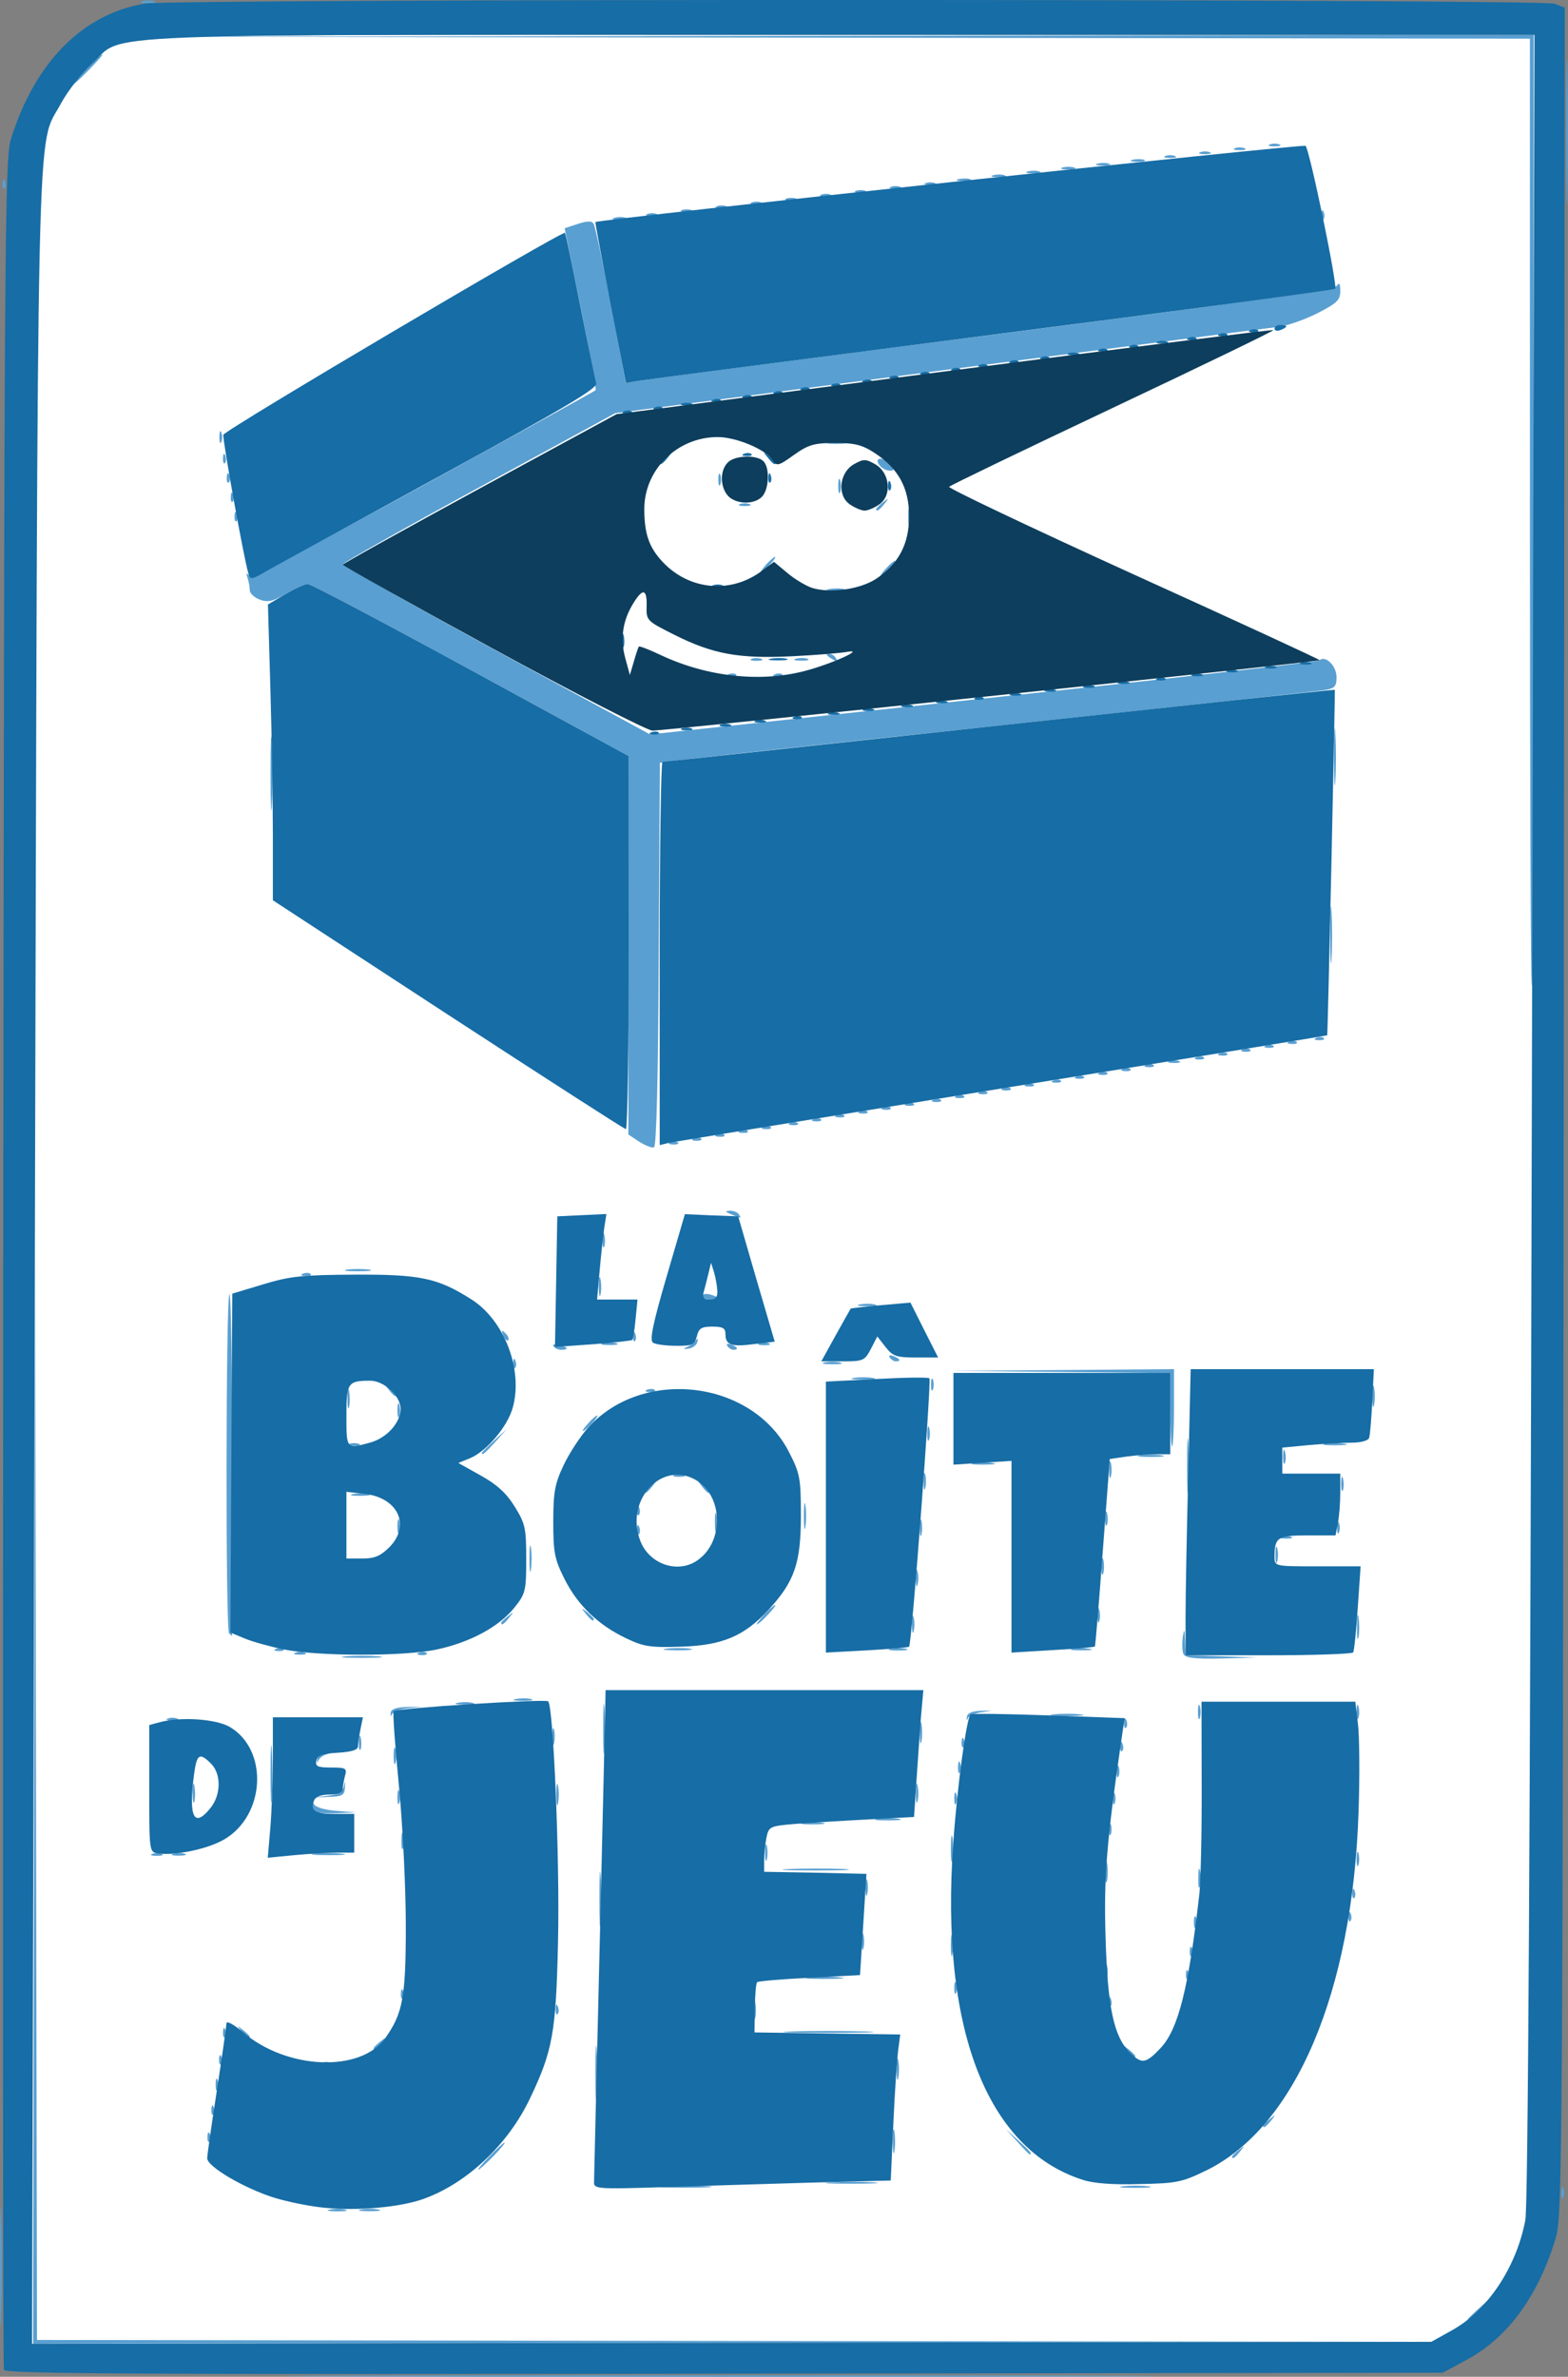
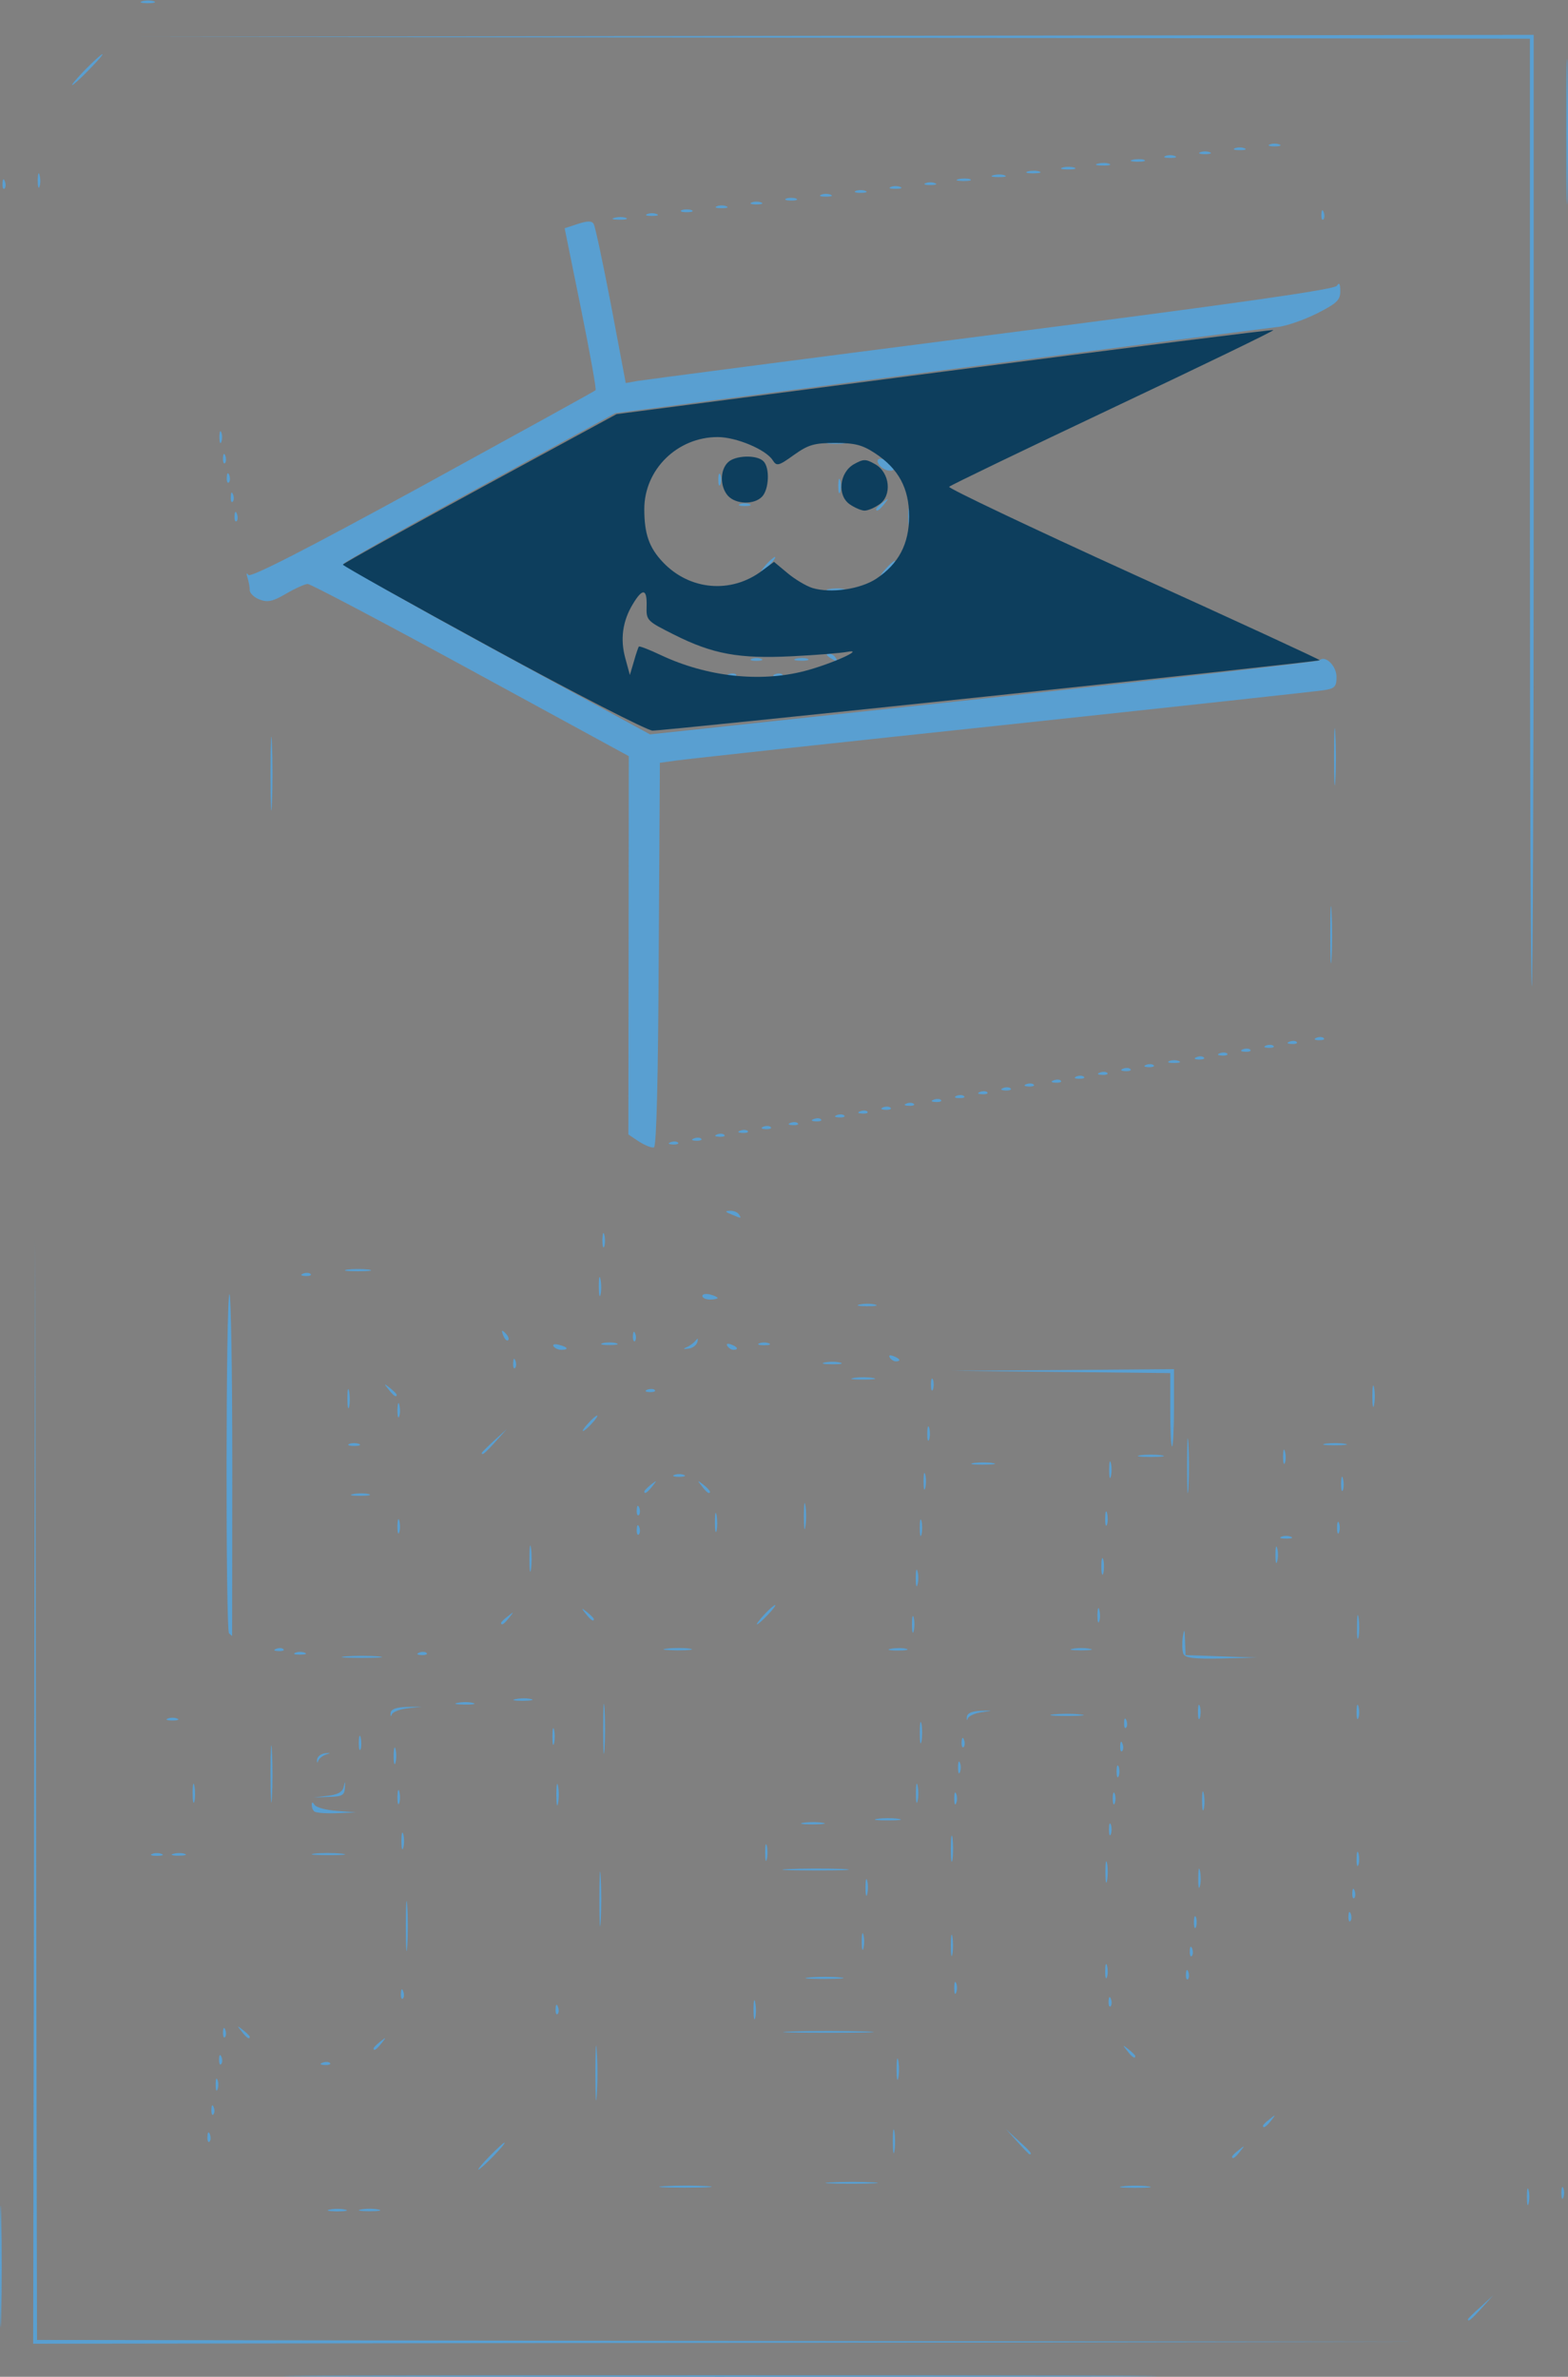
<svg xmlns="http://www.w3.org/2000/svg" version="1.2" baseProfile="tiny" width="175.03mm" height="265.32mm" viewBox="1800 1500 17503 26532" preserveAspectRatio="xMidYMid" fill-rule="evenodd" stroke-width="28.222" stroke-linejoin="round" xml:space="preserve">
  <rect x="1800" y="1500" width="17503" height="26532" fill="#808080" stroke="none" />
  <g visibility="visible" id="Slide_1">
    <g>
-       <path fill="rgb(255,255,255)" stroke="none" d="M 18064,27513 L 18064,27513 C 18469,27293 18796,26808 18896,26281 L 18896,26281 C 18927,26124 19000,1889 19000,1889 L 11128,1889 11128,1889 C 2303,1889 3035,1860 2635,2213 L 2635,2213 C 2519,2317 2362,2516 2284,2658 L 2284,2658 C 2003,3176 1958,27665 1958,27665 L 17829,27642 18064,27513 Z" />
-       <rect fill="none" stroke="none" x="1957" y="1888" width="17045" height="25779" />
+       </g>
+     <g>
+       <path fill="rgb(89,159,209)" stroke="none" d="M 5898,28019 L 5898,28019 C 8078,28015 11633,28015 13796,28019 L 13796,28019 C 15961,28025 14177,28032 9833,28032 L 9833,28032 C 5487,28032 3716,28025 5898,28019 Z M 1800,26800 L 1800,26800 C 1800,26194 1806,25947 1813,26249 L 1813,26249 C 1821,26552 1821,27047 1813,27350 L 1813,27350 C 1806,27653 1800,27405 1800,26800 Z M 2181,21500 L 2192,15338 2202,21478 2213,27621 9951,27632 17691,27642 9930,27653 2170,27663 2181,21500 Z M 18186,27390 L 18186,27390 C 18186,27384 18249,27320 18328,27251 L 18467,27124 18340,27265 18340,27265 C 18222,27395 18186,27424 18186,27390 Z M 5483,26165 L 5483,26165 C 5538,26154 5616,26156 5656,26167 L 5656,26167 C 5699,26177 5654,26186 5559,26186 L 5559,26186 C 5464,26184 5430,26175 5483,26165 Z M 5828,26165 L 5828,26165 C 5883,26154 5970,26154 6023,26165 L 6023,26165 C 6076,26175 6033,26184 5925,26184 L 5925,26184 C 5819,26184 5775,26175 5828,26165 Z M 18844,26023 L 18844,26023 C 18844,25940 18853,25906 18863,25947 L 18863,25947 C 18874,25989 18874,26057 18863,26099 L 18863,26099 C 18853,26139 18844,26105 18844,26023 Z M 19229,25981 L 19229,25981 C 19229,25921 19240,25896 19250,25926 L 19250,25926 C 19263,25955 19263,26004 19250,26033 L 19250,26033 C 19240,26063 19229,26040 19229,25981 Z M 9219,25904 L 9219,25904 C 9356,25896 9570,25896 9695,25904 L 9695,25904 C 9818,25913 9706,25921 9445,25921 L 9445,25921 C 9183,25921 9081,25913 9219,25904 Z M 14334,25906 L 14334,25906 C 14410,25896 14537,25896 14613,25906 L 14613,25906 C 14691,25915 14628,25923 14473,25923 L 14473,25923 C 14319,25923 14255,25915 14334,25906 Z M 11076,25862 L 11076,25862 C 11212,25854 11425,25854 11550,25862 L 11550,25862 C 11673,25870 11561,25877 11300,25877 L 11300,25877 C 11038,25877 10939,25870 11076,25862 Z M 7265,25570 L 7265,25570 C 7346,25487 7420,25418 7432,25418 L 7432,25418 C 7445,25418 7388,25487 7307,25570 L 7307,25570 C 7227,25652 7151,25720 7140,25720 L 7140,25720 C 7128,25720 7185,25652 7265,25570 Z M 11766,25396 L 11766,25396 C 11766,25278 11775,25235 11785,25301 L 11785,25301 C 11794,25367 11794,25464 11783,25517 L 11783,25517 C 11775,25570 11766,25515 11766,25396 Z M 15553,25574 L 15553,25574 C 15553,25566 15587,25532 15629,25500 L 15629,25500 C 15697,25445 15699,25447 15644,25515 L 15644,25515 C 15589,25587 15553,25610 15553,25574 Z M 13155,25407 L 13028,25267 13167,25394 13167,25394 C 13299,25513 13328,25549 13294,25549 L 13294,25549 C 13286,25549 13224,25485 13155,25407 Z M 4116,25350 L 4116,25350 C 4118,25299 4128,25291 4143,25324 L 4143,25324 C 4154,25356 4154,25392 4139,25407 L 4139,25407 C 4124,25422 4113,25396 4116,25350 Z M 15898,25229 L 15898,25229 C 15898,25221 15932,25187 15974,25155 L 15974,25155 C 16042,25100 16044,25102 15991,25170 L 15991,25170 C 15934,25242 15898,25265 15898,25229 Z M 4160,25047 L 4160,25047 C 4162,24998 4171,24988 4185,25022 L 4185,25022 C 4198,25053 4196,25089 4181,25104 L 4181,25104 C 4168,25119 4158,25094 4160,25047 Z M 8446,24641 L 8446,24641 C 8446,24368 8453,24258 8461,24393 L 8461,24393 C 8472,24531 8472,24753 8461,24890 L 8461,24890 C 8453,25026 8446,24914 8446,24641 Z M 4207,24772 L 4207,24772 C 4207,24711 4215,24687 4228,24717 L 4228,24717 C 4240,24747 4240,24795 4228,24825 L 4228,24825 C 4215,24854 4207,24831 4207,24772 Z M 11808,24598 L 11808,24598 C 11808,24490 11817,24448 11827,24501 L 11827,24501 C 11838,24554 11838,24643 11827,24696 L 11827,24696 C 11817,24749 11808,24704 11808,24598 Z M 4245,24486 L 4245,24486 C 4247,24435 4257,24427 4272,24461 L 4272,24461 C 4285,24493 4283,24529 4268,24543 L 4268,24543 C 4253,24558 4245,24533 4245,24486 Z M 5400,24526 L 5400,24526 C 5430,24514 5468,24514 5483,24529 L 5483,24529 C 5498,24543 5472,24554 5426,24552 L 5426,24552 C 5375,24550 5364,24539 5400,24526 Z M 14382,24393 L 14382,24393 C 14327,24325 14329,24323 14397,24376 L 14397,24376 C 14439,24410 14473,24444 14473,24452 L 14473,24452 C 14473,24488 14437,24465 14382,24393 Z M 5970,24366 L 5970,24366 C 5970,24357 6004,24323 6044,24291 L 6044,24291 C 6114,24236 6114,24239 6061,24306 L 6061,24306 C 6004,24378 5970,24402 5970,24366 Z M 4289,24183 L 4289,24183 C 4291,24135 4302,24124 4315,24158 L 4315,24158 C 4327,24190 4325,24226 4312,24241 L 4312,24241 C 4298,24255 4287,24230 4289,24183 Z M 4497,24177 L 4497,24177 C 4442,24109 4444,24107 4511,24160 L 4511,24160 C 4554,24194 4588,24228 4588,24236 L 4588,24236 C 4588,24272 4552,24249 4497,24177 Z M 10644,24177 L 10644,24177 C 10877,24169 11245,24171 11463,24177 L 11463,24177 C 11684,24186 11493,24192 11040,24192 L 11040,24192 C 10590,24192 10412,24186 10644,24177 Z M 10211,23929 L 10211,23929 C 10211,23834 10220,23800 10230,23853 L 10230,23853 C 10241,23908 10241,23985 10230,24027 L 10230,24027 C 10220,24067 10211,24025 10211,23929 Z M 8002,23925 L 8002,23925 C 8004,23874 8014,23864 8027,23900 L 8027,23900 C 8040,23929 8040,23968 8025,23982 L 8025,23982 C 8010,23997 8000,23972 8002,23925 Z M 14175,23838 L 14175,23838 C 14177,23790 14188,23779 14200,23813 L 14200,23813 C 14213,23845 14211,23881 14198,23896 L 14198,23896 C 14183,23910 14173,23885 14175,23838 Z M 6275,23752 L 6275,23752 C 6277,23703 6287,23692 6300,23726 L 6300,23726 C 6313,23758 6313,23794 6298,23809 L 6298,23809 C 6283,23824 6272,23798 6275,23752 Z M 12452,23692 L 12452,23692 C 12452,23633 12460,23608 12473,23637 L 12473,23637 C 12486,23667 12486,23716 12473,23745 L 12473,23745 C 12460,23775 12452,23752 12452,23692 Z M 10837,23574 L 10837,23574 C 10939,23565 11095,23565 11182,23574 L 11182,23574 C 11271,23582 11188,23591 10998,23591 L 10998,23591 C 10807,23591 10735,23582 10837,23574 Z M 14137,23498 L 14137,23498 C 14137,23426 14147,23402 14158,23445 L 14158,23445 C 14168,23487 14168,23544 14156,23574 L 14156,23574 C 14145,23604 14135,23568 14137,23498 Z M 15038,23538 L 15038,23538 C 15041,23487 15051,23477 15064,23510 L 15064,23510 C 15076,23542 15074,23580 15062,23593 L 15062,23593 C 15047,23608 15036,23582 15038,23538 Z M 6330,23000 L 6330,23000 C 6330,22750 6338,22649 6346,22774 L 6346,22774 C 6355,22899 6355,23102 6346,23227 L 6346,23227 C 6338,23352 6330,23250 6330,23000 Z M 12414,23216 L 12414,23216 C 12414,23110 12422,23066 12431,23119 L 12431,23119 C 12441,23174 12441,23261 12431,23314 L 12431,23314 C 12422,23366 12414,23324 12414,23216 Z M 15081,23278 L 15081,23278 C 15083,23227 15093,23218 15108,23252 L 15108,23252 C 15119,23284 15119,23320 15104,23335 L 15104,23335 C 15089,23350 15079,23324 15081,23278 Z M 11419,23174 L 11419,23174 C 11419,23091 11427,23055 11438,23098 L 11438,23098 C 11449,23140 11449,23208 11438,23250 L 11438,23250 C 11427,23290 11419,23256 11419,23174 Z M 8491,22698 L 8491,22698 C 8491,22425 8497,22314 8505,22450 L 8505,22450 C 8514,22588 8514,22810 8505,22947 L 8505,22947 C 8497,23083 8491,22971 8491,22698 Z M 15127,22958 L 15127,22958 C 15127,22899 15138,22873 15151,22903 L 15151,22903 C 15161,22933 15161,22981 15151,23011 L 15151,23011 C 15138,23040 15127,23017 15127,22958 Z M 16852,22890 L 16852,22890 C 16854,22839 16863,22829 16878,22863 L 16878,22863 C 16890,22894 16888,22933 16873,22945 L 16873,22945 C 16861,22960 16850,22935 16852,22890 Z M 11461,22568 L 11461,22568 C 11461,22486 11470,22452 11480,22494 L 11480,22494 C 11491,22535 11491,22602 11480,22645 L 11480,22645 C 11470,22687 11461,22653 11461,22568 Z M 16895,22630 L 16895,22630 C 16897,22579 16907,22571 16920,22604 L 16920,22604 C 16933,22636 16931,22672 16918,22687 L 16918,22687 C 16903,22702 16893,22676 16895,22630 Z M 15176,22461 L 15176,22461 C 15176,22365 15184,22331 15195,22386 L 15195,22386 C 15206,22439 15206,22518 15193,22558 L 15193,22558 C 15182,22600 15174,22556 15176,22461 Z M 14139,22397 L 14139,22397 C 14139,22289 14147,22247 14158,22300 L 14158,22300 C 14168,22353 14168,22439 14158,22494 L 14158,22494 C 14147,22547 14139,22503 14139,22397 Z M 10597,22365 L 10597,22365 C 10756,22357 11027,22357 11201,22363 L 11201,22363 C 11375,22372 11243,22380 10911,22380 L 10911,22380 C 10580,22380 10438,22372 10597,22365 Z M 12414,22137 L 12414,22137 C 12414,22008 12422,21953 12433,22018 L 12433,22018 C 12441,22084 12441,22192 12433,22255 L 12433,22255 C 12422,22321 12414,22268 12414,22137 Z M 16943,22245 L 16943,22245 C 16943,22175 16954,22149 16965,22192 L 16965,22192 C 16975,22234 16975,22293 16962,22321 L 16962,22321 C 16952,22350 16941,22317 16943,22245 Z M 10341,22181 L 10341,22181 C 10341,22096 10349,22063 10360,22105 L 10360,22105 C 10370,22147 10370,22215 10360,22255 L 10360,22255 C 10349,22298 10341,22264 10341,22181 Z M 3498,22196 L 3498,22196 C 3527,22183 3576,22183 3605,22196 L 3605,22196 C 3635,22207 3610,22217 3550,22217 L 3550,22217 C 3491,22217 3468,22207 3498,22196 Z M 3737,22194 L 3737,22194 C 3777,22183 3836,22183 3866,22196 L 3866,22196 C 3895,22207 3859,22215 3790,22215 L 3790,22215 C 3718,22215 3694,22204 3737,22194 Z M 5309,22192 L 5309,22192 C 5386,22183 5523,22183 5612,22192 L 5612,22192 C 5701,22202 5640,22209 5472,22209 L 5472,22209 C 5307,22209 5233,22202 5309,22192 Z M 6281,22050 L 6281,22050 C 6281,21967 6289,21933 6302,21976 L 6302,21976 C 6313,22016 6313,22086 6302,22126 L 6302,22126 C 6289,22168 6281,22135 6281,22050 Z M 14179,21921 L 14179,21921 C 14179,21861 14188,21838 14200,21868 L 14200,21868 C 14211,21897 14211,21946 14200,21976 L 14200,21976 C 14188,22005 14179,21980 14179,21921 Z M 10771,21847 L 10771,21847 C 10837,21838 10934,21838 10987,21849 L 10987,21849 C 11040,21857 10987,21866 10869,21866 L 10869,21866 C 10750,21866 10706,21857 10771,21847 Z M 11593,21804 L 11593,21804 C 11656,21794 11764,21794 11830,21804 L 11830,21804 C 11895,21815 11840,21821 11711,21821 L 11711,21821 C 11580,21821 11527,21815 11593,21804 Z M 4820,21296 L 4820,21296 C 4820,21011 4827,20898 4835,21049 L 4835,21049 C 4844,21199 4844,21432 4835,21567 L 4835,21567 C 4827,21703 4820,21580 4820,21296 Z M 5307,21720 L 5307,21720 C 5290,21705 5278,21671 5280,21643 L 5280,21643 C 5280,21614 5292,21616 5311,21648 L 5311,21648 C 5331,21677 5441,21707 5559,21715 L 5775,21732 5555,21741 5555,21741 C 5434,21745 5322,21737 5307,21720 Z M 15218,21597 L 15218,21597 C 15218,21502 15227,21468 15237,21523 L 15237,21523 C 15248,21576 15248,21654 15237,21694 L 15237,21694 C 15227,21737 15218,21692 15218,21597 Z M 8010,21533 L 8010,21533 C 8010,21425 8019,21383 8029,21436 L 8029,21436 C 8040,21489 8040,21576 8029,21631 L 8029,21631 C 8019,21684 8010,21639 8010,21533 Z M 3950,21510 L 3950,21510 C 3950,21417 3961,21383 3970,21436 L 3970,21436 C 3980,21489 3980,21567 3970,21610 L 3970,21610 C 3959,21650 3950,21605 3950,21510 Z M 6236,21555 L 6236,21555 C 6239,21483 6247,21459 6258,21502 L 6258,21502 C 6268,21544 6268,21601 6255,21631 L 6255,21631 C 6245,21660 6236,21627 6236,21555 Z M 12024,21510 L 12024,21510 C 12024,21417 12033,21383 12043,21436 L 12043,21436 C 12054,21489 12054,21567 12041,21610 L 12041,21610 C 12031,21650 12022,21605 12024,21510 Z M 12452,21576 L 12452,21576 C 12452,21516 12460,21493 12473,21523 L 12473,21523 C 12486,21552 12486,21601 12473,21631 L 12473,21631 C 12460,21660 12452,21635 12452,21576 Z M 14221,21576 L 14221,21576 C 14221,21516 14232,21493 14243,21523 L 14243,21523 C 14255,21552 14255,21601 14243,21631 L 14243,21631 C 14232,21660 14221,21635 14221,21576 Z M 5460,21546 L 5460,21546 C 5574,21533 5625,21504 5637,21442 L 5637,21442 C 5652,21377 5656,21381 5650,21457 L 5650,21457 C 5646,21540 5620,21555 5472,21559 L 5301,21565 5460,21546 Z M 14264,21273 L 14264,21273 C 14264,21214 14274,21191 14287,21220 L 14287,21220 C 14298,21250 14298,21298 14287,21328 L 14287,21328 C 14274,21358 14264,21332 14264,21273 Z M 12494,21231 L 12494,21231 C 12494,21171 12505,21146 12515,21176 L 12515,21176 C 12528,21205 12528,21254 12515,21284 L 12515,21284 C 12505,21313 12494,21290 12494,21231 Z M 5339,21144 L 5339,21144 C 5341,21110 5383,21076 5430,21072 L 5430,21072 C 5491,21066 5496,21068 5443,21085 L 5443,21085 C 5402,21097 5362,21129 5352,21157 L 5352,21157 C 5343,21186 5337,21180 5339,21144 Z M 6194,21102 L 6194,21102 C 6194,21017 6205,20983 6215,21025 L 6215,21025 C 6226,21068 6226,21135 6215,21176 L 6215,21176 C 6205,21218 6194,21184 6194,21102 Z M 8533,20799 L 8533,20799 C 8533,20549 8539,20448 8548,20572 L 8548,20572 C 8556,20697 8556,20901 8548,21025 L 8548,21025 C 8539,21150 8533,21049 8533,20799 Z M 5805,20949 L 5805,20949 C 5807,20879 5815,20854 5826,20896 L 5826,20896 C 5836,20939 5836,20998 5826,21025 L 5826,21025 C 5813,21055 5805,21021 5805,20949 Z M 14304,20989 L 14304,20989 C 14306,20939 14317,20928 14329,20964 L 14329,20964 C 14342,20994 14342,21032 14327,21047 L 14327,21047 C 14312,21061 14302,21036 14304,20989 Z M 7966,20886 L 7966,20886 C 7966,20801 7974,20767 7985,20809 L 7985,20809 C 7995,20852 7995,20920 7985,20960 L 7985,20960 C 7974,21002 7966,20968 7966,20886 Z M 12067,20841 L 12067,20841 C 12067,20735 12075,20691 12086,20744 L 12086,20744 C 12096,20799 12096,20886 12086,20939 L 12086,20939 C 12075,20992 12067,20949 12067,20841 Z M 12534,20947 L 12534,20947 C 12537,20896 12547,20886 12560,20920 L 12560,20920 C 12573,20951 12570,20989 12558,21002 L 12558,21002 C 12543,21017 12532,20992 12534,20947 Z M 14348,20731 L 14348,20731 C 14348,20680 14359,20670 14374,20704 L 14374,20704 C 14386,20735 14384,20774 14370,20786 L 14370,20786 C 14355,20801 14346,20776 14348,20731 Z M 12592,20670 L 12592,20670 C 12594,20625 12647,20602 12746,20598 L 12746,20598 C 12892,20594 12892,20594 12761,20613 L 12761,20613 C 12685,20623 12615,20655 12604,20682 L 12604,20682 C 12596,20710 12589,20706 12592,20670 Z M 3671,20685 L 3671,20685 C 3701,20672 3749,20672 3779,20685 L 3779,20685 C 3809,20695 3783,20706 3724,20706 L 3724,20706 C 3665,20706 3641,20695 3671,20685 Z M 6160,20625 L 6160,20625 C 6162,20581 6217,20560 6336,20555 L 6509,20551 6349,20570 6349,20570 C 6262,20579 6183,20611 6173,20640 L 6173,20640 C 6162,20668 6158,20661 6160,20625 Z M 15172,20604 L 15172,20604 C 15174,20532 15182,20509 15195,20551 L 15195,20551 C 15206,20594 15203,20651 15193,20680 L 15193,20680 C 15180,20710 15172,20676 15172,20604 Z M 16943,20604 L 16943,20604 C 16943,20532 16954,20509 16965,20551 L 16965,20551 C 16975,20594 16975,20651 16962,20680 L 16962,20680 C 16952,20710 16941,20676 16943,20604 Z M 13555,20638 L 13555,20638 C 13631,20630 13768,20627 13857,20638 L 13857,20638 C 13946,20647 13885,20655 13718,20655 L 13718,20655 C 13553,20655 13478,20649 13555,20638 Z M 6909,20509 L 6909,20509 C 6962,20498 7041,20498 7081,20511 L 7081,20511 C 7123,20522 7079,20530 6984,20528 L 6984,20528 C 6888,20528 6854,20520 6909,20509 Z M 7557,20467 L 7557,20467 C 7610,20456 7688,20456 7729,20467 L 7729,20467 C 7771,20477 7727,20486 7631,20486 L 7631,20486 C 7536,20486 7502,20477 7557,20467 Z M 5656,19990 L 5656,19990 C 5758,19982 5923,19982 6023,19990 L 6023,19990 C 6124,19999 6042,20007 5841,20007 L 5841,20007 C 5637,20007 5555,19999 5656,19990 Z M 15009,19961 L 15009,19961 C 14996,19927 14994,19844 15002,19777 L 15002,19777 C 15019,19673 15024,19679 15028,19815 L 15034,19976 15434,19990 15834,20003 15432,20014 15432,20014 C 15121,20020 15028,20007 15009,19961 Z M 5096,19950 L 5096,19950 C 5125,19937 5174,19937 5204,19950 L 5204,19950 C 5233,19963 5208,19971 5148,19971 L 5148,19971 C 5089,19971 5066,19963 5096,19950 Z M 6480,19948 L 6480,19948 C 6509,19937 6548,19937 6562,19952 L 6562,19952 C 6577,19967 6550,19978 6505,19976 L 6505,19976 C 6454,19973 6444,19963 6480,19948 Z M 4882,19906 L 4882,19906 C 4914,19893 4950,19895 4964,19910 L 4964,19910 C 4979,19923 4954,19933 4907,19931 L 4907,19931 C 4859,19929 4848,19920 4882,19906 Z M 9240,19904 L 9240,19904 C 9318,19895 9435,19895 9500,19904 L 9500,19904 C 9564,19914 9500,19923 9358,19923 L 9358,19923 C 9217,19920 9164,19914 9240,19904 Z M 11743,19906 L 11743,19906 C 11798,19895 11874,19895 11916,19906 L 11916,19906 C 11957,19916 11912,19925 11819,19925 L 11819,19925 C 11724,19925 11690,19914 11743,19906 Z M 13773,19906 L 13773,19906 C 13826,19895 13912,19895 13965,19906 L 13965,19906 C 14020,19914 13976,19923 13870,19923 L 13870,19923 C 13762,19923 13718,19914 13773,19906 Z M 16948,19654 L 16948,19654 C 16948,19535 16956,19493 16965,19559 L 16965,19559 C 16975,19624 16975,19722 16965,19774 L 16965,19774 C 16954,19827 16945,19772 16948,19654 Z M 4357,19734 L 4357,19734 C 4317,19694 4321,15973 4361,15947 L 4361,15947 C 4378,15937 4393,16790 4393,17846 L 4393,17846 C 4393,18900 4391,19762 4391,19762 L 4391,19762 C 4389,19762 4374,19749 4357,19734 Z M 11980,19633 L 11980,19633 C 11980,19550 11988,19516 11999,19556 L 11999,19556 C 12010,19599 12010,19666 11999,19709 L 11999,19709 C 11988,19751 11980,19715 11980,19633 Z M 7394,19616 L 7394,19616 C 7394,19607 7428,19573 7470,19542 L 7470,19542 C 7538,19487 7540,19489 7485,19556 L 7485,19556 C 7430,19628 7394,19652 7394,19616 Z M 10330,19525 L 10330,19525 C 10385,19465 10440,19417 10453,19417 L 10453,19417 C 10465,19417 10429,19465 10372,19525 L 10372,19525 C 10317,19584 10262,19633 10250,19633 L 10250,19633 C 10239,19633 10275,19584 10330,19525 Z M 14050,19525 L 14050,19525 C 14052,19455 14061,19429 14071,19472 L 14071,19472 C 14082,19514 14082,19571 14069,19601 L 14069,19601 C 14058,19631 14050,19597 14050,19525 Z M 8338,19514 L 8338,19514 C 8285,19446 8285,19444 8355,19497 L 8355,19497 C 8395,19531 8429,19565 8429,19573 L 8429,19573 C 8429,19609 8395,19586 8338,19514 Z M 12022,19114 L 12022,19114 C 12022,19031 12031,18998 12041,19040 L 12041,19040 C 12054,19080 12054,19148 12041,19190 L 12041,19190 C 12031,19233 12022,19199 12022,19114 Z M 7710,18898 L 7710,18898 C 7710,18769 7718,18714 7727,18780 L 7727,18780 C 7737,18845 7737,18953 7727,19019 L 7727,19019 C 7718,19082 7710,19029 7710,18898 Z M 14094,18985 L 14094,18985 C 14094,18902 14103,18869 14116,18911 L 14116,18911 C 14126,18951 14126,19019 14116,19061 L 14116,19061 C 14103,19103 14094,19067 14094,18985 Z M 16037,18856 L 16037,18856 C 16037,18773 16046,18739 16056,18780 L 16056,18780 C 16069,18822 16069,18890 16056,18932 L 16056,18932 C 16046,18972 16037,18938 16037,18856 Z M 12067,18553 L 12067,18553 C 12067,18471 12075,18437 12086,18479 L 12086,18479 C 12096,18519 12096,18587 12086,18629 L 12086,18629 C 12075,18672 12067,18638 12067,18553 Z M 16103,18655 L 16103,18655 C 16133,18642 16181,18642 16211,18655 L 16211,18655 C 16241,18667 16217,18676 16158,18676 L 16158,18676 C 16099,18676 16073,18667 16103,18655 Z M 6236,18532 L 6236,18532 C 6239,18460 6247,18437 6258,18479 L 6258,18479 C 6268,18521 6268,18579 6255,18608 L 6255,18608 C 6245,18638 6236,18604 6236,18532 Z M 8908,18572 L 8908,18572 C 8910,18521 8920,18511 8935,18545 L 8935,18545 C 8948,18576 8946,18614 8931,18629 L 8931,18629 C 8916,18642 8905,18617 8908,18572 Z M 9780,18490 L 9780,18490 C 9780,18394 9788,18360 9799,18413 L 9799,18413 C 9809,18468 9809,18545 9799,18587 L 9799,18587 C 9788,18627 9780,18585 9780,18490 Z M 10773,18424 L 10773,18424 C 10773,18293 10782,18240 10790,18305 L 10790,18305 C 10801,18371 10801,18477 10790,18543 L 10790,18543 C 10782,18608 10773,18555 10773,18424 Z M 16725,18553 L 16725,18553 C 16725,18494 16736,18471 16746,18500 L 16746,18500 C 16759,18530 16759,18579 16746,18608 L 16746,18608 C 16736,18638 16725,18612 16725,18553 Z M 14137,18445 L 14137,18445 C 14137,18375 14147,18350 14158,18392 L 14158,18392 C 14168,18435 14168,18494 14156,18521 L 14156,18521 C 14145,18551 14135,18517 14137,18445 Z M 8908,18356 L 8908,18356 C 8910,18305 8920,18295 8935,18329 L 8935,18329 C 8948,18360 8946,18399 8931,18413 L 8931,18413 C 8916,18426 8905,18401 8908,18356 Z M 15051,17863 L 15051,17863 C 15051,17590 15057,17478 15066,17615 L 15066,17615 C 15074,17751 15074,17975 15066,18111 L 15066,18111 C 15057,18248 15051,18136 15051,17863 Z M 5743,18178 L 5743,18178 C 5796,18168 5874,18168 5915,18178 L 5915,18178 C 5957,18189 5913,18198 5817,18198 L 5817,18198 C 5722,18198 5688,18189 5743,18178 Z M 8992,18149 L 8992,18149 C 8992,18140 9026,18106 9066,18073 L 9066,18073 C 9136,18020 9136,18022 9083,18090 L 9083,18090 C 9026,18162 8992,18185 8992,18149 Z M 9634,18090 L 9634,18090 C 9581,18022 9581,18020 9651,18073 L 9651,18073 C 9722,18130 9744,18166 9710,18166 L 9710,18166 C 9699,18166 9665,18132 9634,18090 Z M 12109,18035 L 12109,18035 C 12109,17952 12117,17918 12128,17960 L 12128,17960 C 12139,18001 12139,18071 12128,18111 L 12128,18111 C 12117,18153 12109,18119 12109,18035 Z M 16770,18058 L 16770,18058 C 16772,17986 16780,17963 16791,18005 L 16791,18005 C 16802,18045 16802,18104 16791,18134 L 16791,18134 C 16778,18164 16770,18128 16770,18058 Z M 14181,17905 L 14181,17905 C 14181,17823 14190,17789 14200,17831 L 14200,17831 C 14211,17872 14211,17939 14200,17982 L 14200,17982 C 14190,18024 14181,17990 14181,17905 Z M 9327,17965 L 9327,17965 C 9356,17952 9405,17952 9435,17965 L 9435,17965 C 9464,17975 9439,17986 9380,17986 L 9380,17986 C 9320,17986 9297,17975 9327,17965 Z M 12672,17831 L 12672,17831 C 12738,17823 12835,17823 12888,17833 L 12888,17833 C 12941,17842 12886,17850 12767,17850 L 12767,17850 C 12649,17850 12606,17842 12672,17831 Z M 16122,17755 L 16122,17755 C 16124,17683 16133,17660 16143,17702 L 16143,17702 C 16156,17745 16154,17802 16143,17831 L 16143,17831 C 16131,17861 16122,17827 16122,17755 Z M 14528,17745 L 14528,17745 C 14592,17736 14700,17736 14765,17745 L 14765,17745 C 14831,17755 14776,17764 14647,17764 L 14647,17764 C 14516,17764 14463,17755 14528,17745 Z M 7178,17719 L 7178,17719 C 7178,17713 7242,17649 7318,17579 L 7458,17452 7333,17592 7333,17592 C 7214,17723 7178,17753 7178,17719 Z M 5699,17618 L 5699,17618 C 5728,17607 5777,17607 5807,17618 L 5807,17618 C 5836,17630 5813,17641 5754,17641 L 5754,17641 C 5695,17641 5669,17630 5699,17618 Z M 14863,17237 L 14863,16828 13641,16815 12422,16803 13665,16794 14905,16784 14905,17215 14905,17215 C 14905,17452 14894,17647 14884,17647 L 14884,17647 C 14871,17647 14863,17463 14863,17237 Z M 16600,17615 L 16600,17615 C 16666,17607 16763,17607 16816,17618 L 16816,17618 C 16869,17626 16816,17634 16698,17634 L 16698,17634 C 16577,17634 16535,17626 16600,17615 Z M 12151,17497 L 12151,17497 C 12151,17425 12162,17402 12173,17442 L 12173,17442 C 12183,17484 12183,17543 12170,17573 L 12170,17573 C 12158,17601 12149,17567 12151,17497 Z M 8366,17389 L 8366,17389 C 8408,17340 8453,17302 8465,17302 L 8465,17302 C 8478,17302 8453,17340 8408,17389 L 8408,17389 C 8366,17436 8321,17474 8309,17474 L 8309,17474 C 8296,17474 8321,17436 8366,17389 Z M 6236,17237 L 6236,17237 C 6239,17165 6247,17141 6258,17184 L 6258,17184 C 6268,17226 6268,17283 6255,17313 L 6255,17313 C 6245,17342 6236,17309 6236,17237 Z M 5678,17107 L 5678,17107 C 5678,17012 5686,16978 5697,17031 L 5697,17031 C 5707,17086 5707,17165 5697,17205 L 5697,17205 C 5686,17247 5678,17203 5678,17107 Z M 17119,17086 L 17119,17086 C 17119,16978 17127,16936 17138,16989 L 17138,16989 C 17149,17042 17149,17129 17138,17184 L 17138,17184 C 17127,17237 17119,17192 17119,17086 Z M 6137,17010 L 6137,17010 C 6082,16942 6084,16940 6152,16993 L 6152,16993 C 6194,17027 6228,17061 6228,17069 L 6228,17069 C 6228,17105 6192,17082 6137,17010 Z M 9026,17012 L 9026,17012 C 9058,17002 9094,17002 9109,17016 L 9109,17016 C 9123,17031 9098,17042 9052,17040 L 9052,17040 C 9003,17038 8992,17027 9026,17012 Z M 12192,16957 L 12192,16957 C 12192,16896 12202,16872 12215,16902 L 12215,16902 C 12225,16932 12225,16980 12215,17010 L 12215,17010 C 12202,17040 12192,17016 12192,16957 Z M 11332,16881 L 11332,16881 C 11398,16872 11495,16872 11548,16883 L 11548,16883 C 11603,16894 11548,16900 11430,16900 L 11430,16900 C 11311,16900 11267,16892 11332,16883 L 11332,16881 Z M 7528,16716 L 7528,16716 C 7530,16665 7538,16654 7553,16688 L 7553,16688 C 7566,16720 7564,16758 7549,16771 L 7549,16771 C 7536,16786 7525,16760 7528,16716 Z M 11008,16709 L 11008,16709 C 11063,16699 11140,16699 11182,16712 L 11182,16712 C 11222,16722 11180,16731 11085,16729 L 11085,16729 C 10989,16729 10955,16720 11008,16709 Z M 11732,16654 L 11732,16654 C 11717,16629 11734,16623 11772,16638 L 11772,16638 C 11849,16667 11861,16697 11800,16697 L 11800,16697 C 11777,16697 11747,16678 11732,16654 Z M 7978,16527 L 7978,16527 C 7966,16506 7993,16500 8042,16513 L 8042,16513 C 8141,16538 8154,16568 8065,16568 L 8065,16568 C 8031,16568 7993,16551 7978,16527 Z M 9466,16538 L 9466,16538 C 9502,16523 9547,16489 9566,16464 L 9566,16464 C 9589,16434 9595,16439 9585,16481 L 9585,16481 C 9574,16517 9530,16551 9483,16555 L 9483,16555 C 9426,16563 9420,16557 9466,16538 Z M 9919,16525 L 9919,16525 C 9904,16500 9921,16494 9960,16508 L 9960,16508 C 10036,16536 10048,16568 9987,16568 L 9987,16568 C 9964,16568 9934,16549 9919,16525 Z M 8527,16494 L 8527,16494 C 8569,16483 8637,16483 8679,16494 L 8679,16494 C 8719,16506 8685,16515 8603,16515 L 8603,16515 C 8520,16515 8486,16506 8527,16494 Z M 10275,16496 L 10275,16496 C 10305,16483 10353,16483 10383,16496 L 10383,16496 C 10412,16508 10389,16517 10330,16517 L 10330,16517 C 10271,16517 10245,16508 10275,16496 Z M 7417,16407 L 7417,16407 C 7394,16345 7401,16341 7443,16384 L 7443,16384 C 7473,16413 7485,16447 7473,16460 L 7473,16460 C 7458,16475 7434,16449 7417,16407 Z M 8865,16413 L 8865,16413 C 8867,16362 8878,16352 8891,16388 L 8891,16388 C 8903,16417 8901,16455 8889,16470 L 8889,16470 C 8874,16483 8863,16458 8865,16413 Z M 11398,16062 L 11398,16062 C 11451,16051 11529,16051 11571,16064 L 11571,16064 C 11612,16074 11567,16083 11472,16081 L 11472,16081 C 11379,16081 11345,16072 11398,16062 Z M 8484,15854 L 8484,15854 C 8484,15761 8493,15727 8503,15780 L 8503,15780 C 8514,15833 8514,15911 8503,15954 L 8503,15954 C 8493,15994 8484,15950 8484,15854 Z M 9640,15967 L 9640,15967 C 9640,15945 9678,15939 9725,15950 L 9725,15950 C 9773,15962 9811,15981 9811,15990 L 9811,15990 C 9811,15998 9773,16007 9725,16007 L 9725,16007 C 9678,16007 9640,15988 9640,15967 Z M 5184,15717 L 5184,15717 C 5214,15706 5252,15706 5267,15721 L 5267,15721 C 5282,15736 5256,15746 5210,15744 L 5210,15744 C 5159,15742 5148,15732 5184,15717 Z M 5678,15672 L 5678,15672 C 5743,15664 5849,15664 5915,15672 L 5915,15672 C 5980,15683 5927,15691 5796,15691 L 5796,15691 C 5665,15691 5612,15683 5678,15672 Z M 8524,15338 L 8524,15338 C 8527,15266 8535,15243 8546,15285 L 8546,15285 C 8556,15325 8556,15384 8546,15414 L 8546,15414 C 8533,15444 8524,15408 8524,15338 Z M 9964,15056 L 9964,15056 C 9892,15027 9890,15018 9949,15016 L 9949,15016 C 9989,15014 10034,15033 10048,15056 L 10048,15056 C 10080,15105 10078,15105 9964,15056 Z M 8935,14245 L 8814,14164 8817,12052 8819,9941 7056,8980 7056,8980 C 6086,8451 5267,8019 5235,8019 L 5235,8019 C 5204,8019 5096,8068 4994,8127 L 4994,8127 C 4846,8214 4789,8227 4698,8193 L 4698,8193 C 4638,8170 4588,8123 4588,8089 L 4588,8089 C 4588,8055 4577,7992 4562,7947 L 4562,7947 C 4547,7901 4552,7888 4573,7918 L 4573,7918 C 4598,7950 5212,7636 6520,6921 L 6520,6921 C 7570,6345 8438,5867 8448,5856 L 8448,5856 C 8459,5848 8385,5437 8285,4944 L 8103,4048 8249,4000 8249,4000 C 8359,3964 8406,3964 8427,4000 L 8427,4000 C 8444,4027 8531,4438 8622,4912 L 8785,5776 8920,5752 8920,5752 C 8994,5740 10771,5507 12871,5238 L 12871,5238 C 15610,4887 16696,4732 16723,4690 L 16723,4690 C 16749,4648 16761,4667 16761,4749 L 16761,4749 C 16761,4851 16725,4885 16497,5001 L 16497,5001 C 16351,5073 16152,5143 16054,5151 L 16054,5151 C 15957,5162 14255,5382 12272,5640 L 8668,6112 7157,6936 7157,6936 C 6325,7389 5640,7776 5633,7795 L 5633,7795 C 5627,7814 6395,8250 7339,8764 L 9056,9698 12778,9298 12778,9298 C 14825,9080 16512,8887 16528,8872 L 16528,8872 C 16592,8809 16719,8932 16719,9057 L 16719,9057 C 16719,9165 16700,9186 16577,9205 L 16577,9205 C 16501,9217 14884,9393 12983,9596 L 12983,9596 C 11085,9797 9449,9975 9348,9990 L 9166,10015 9153,12155 9153,12155 C 9147,13533 9128,14300 9100,14308 L 9100,14308 C 9075,14317 9003,14287 8935,14245 Z M 9286,14251 L 9286,14251 C 9316,14238 9354,14240 9369,14255 L 9369,14255 C 9382,14268 9356,14278 9312,14276 L 9312,14276 C 9261,14274 9250,14264 9286,14251 Z M 9545,14209 L 9545,14209 C 9576,14196 9612,14196 9627,14211 L 9627,14211 C 9642,14225 9617,14236 9570,14234 L 9570,14234 C 9519,14232 9511,14221 9545,14209 Z M 9803,14164 L 9803,14164 C 9835,14151 9873,14154 9885,14168 L 9885,14168 C 9900,14183 9875,14192 9830,14190 L 9830,14190 C 9780,14187 9769,14179 9803,14164 Z M 10063,14122 L 10063,14122 C 10093,14109 10131,14111 10146,14124 L 10146,14124 C 10161,14139 10135,14149 10089,14147 L 10089,14147 C 10038,14145 10027,14134 10063,14122 Z M 10321,14077 L 10321,14077 C 10353,14065 10389,14067 10404,14082 L 10404,14082 C 10419,14096 10393,14107 10347,14105 L 10347,14105 C 10298,14103 10288,14092 10321,14077 Z M 10623,14035 L 10623,14035 C 10655,14022 10691,14024 10706,14039 L 10706,14039 C 10721,14052 10695,14063 10649,14060 L 10649,14060 C 10599,14058 10590,14048 10623,14035 Z M 10881,13993 L 10881,13993 C 10913,13980 10951,13980 10964,13995 L 10964,13995 C 10979,14010 10953,14020 10909,14018 L 10909,14018 C 10858,14016 10848,14005 10881,13993 Z M 11142,13948 L 11142,13948 C 11171,13936 11209,13938 11224,13952 L 11224,13952 C 11239,13967 11212,13976 11167,13974 L 11167,13974 C 11116,13971 11106,13963 11142,13948 Z M 11400,13906 L 11400,13906 C 11432,13893 11468,13895 11482,13908 L 11482,13908 C 11497,13923 11472,13933 11425,13931 L 11425,13931 C 11377,13929 11366,13919 11400,13906 Z M 11658,13861 L 11658,13861 C 11690,13849 11728,13851 11741,13866 L 11741,13866 C 11756,13880 11730,13891 11686,13889 L 11686,13889 C 11635,13887 11624,13876 11658,13861 Z M 11919,13819 L 11919,13819 C 11950,13806 11986,13809 12001,13823 L 12001,13823 C 12016,13836 11990,13847 11944,13844 L 11944,13844 C 11893,13842 11885,13832 11919,13819 Z M 12221,13777 L 12221,13777 C 12251,13764 12289,13764 12304,13779 L 12304,13779 C 12316,13794 12291,13804 12247,13802 L 12247,13802 C 12196,13800 12185,13789 12221,13777 Z M 12479,13732 L 12479,13732 C 12511,13720 12547,13722 12562,13737 L 12562,13737 C 12577,13751 12551,13760 12505,13758 L 12505,13758 C 12456,13758 12446,13747 12479,13732 Z M 12738,13690 L 12738,13690 C 12769,13677 12807,13679 12820,13692 L 12820,13692 C 12835,13707 12810,13717 12765,13715 L 12765,13715 C 12714,13713 12704,13703 12738,13690 Z M 12998,13646 L 12998,13646 C 13028,13633 13066,13635 13081,13650 L 13081,13650 C 13095,13665 13070,13675 13023,13673 L 13023,13673 C 12973,13671 12962,13660 12998,13646 Z M 13256,13603 L 13256,13603 C 13288,13590 13324,13593 13339,13607 L 13339,13607 C 13354,13620 13328,13631 13282,13629 L 13282,13629 C 13233,13626 13222,13616 13256,13603 Z M 13559,13561 L 13559,13561 C 13591,13548 13627,13548 13641,13563 L 13641,13563 C 13656,13578 13631,13588 13584,13586 L 13584,13586 C 13533,13584 13525,13574 13559,13561 Z M 13817,13516 L 13817,13516 C 13849,13504 13887,13506 13900,13521 L 13900,13521 C 13914,13535 13889,13544 13845,13542 L 13845,13542 C 13794,13542 13783,13531 13817,13516 Z M 14077,13474 L 14077,13474 C 14107,13461 14145,13463 14160,13476 L 14160,13476 C 14175,13491 14149,13502 14103,13499 L 14103,13499 C 14052,13497 14041,13487 14077,13474 Z M 14336,13430 L 14336,13430 C 14367,13417 14403,13419 14418,13434 L 14418,13434 C 14433,13449 14408,13459 14361,13457 L 14361,13457 C 14312,13455 14302,13444 14336,13430 Z M 14594,13387 L 14594,13387 C 14626,13375 14664,13377 14679,13392 L 14679,13392 C 14691,13404 14666,13415 14621,13413 L 14621,13413 C 14571,13411 14560,13400 14594,13387 Z M 14852,13345 L 14852,13345 C 14882,13332 14930,13332 14960,13345 L 14960,13345 C 14990,13358 14964,13366 14905,13366 L 14905,13366 C 14846,13366 14822,13358 14852,13345 Z M 15157,13301 L 15157,13301 C 15187,13288 15225,13290 15239,13305 L 15239,13305 C 15252,13320 15227,13328 15182,13328 L 15182,13328 C 15132,13326 15121,13315 15157,13301 Z M 15415,13258 L 15415,13258 C 15447,13245 15483,13248 15498,13260 L 15498,13260 C 15513,13275 15487,13286 15441,13284 L 15441,13284 C 15392,13281 15381,13271 15415,13258 Z M 15673,13214 L 15673,13214 C 15705,13201 15743,13203 15756,13218 L 15756,13218 C 15771,13233 15745,13243 15701,13241 L 15701,13241 C 15650,13239 15640,13229 15673,13214 Z M 15934,13171 L 15934,13171 C 15965,13159 16001,13161 16016,13176 L 16016,13176 C 16031,13188 16006,13199 15959,13197 L 15959,13197 C 15908,13195 15900,13184 15934,13171 Z M 16192,13129 L 16192,13129 C 16224,13116 16260,13116 16274,13131 L 16274,13131 C 16289,13146 16264,13157 16217,13154 L 16217,13154 C 16169,13152 16158,13142 16192,13129 Z M 16495,13085 L 16495,13085 C 16526,13072 16562,13074 16577,13089 L 16577,13089 C 16592,13104 16567,13112 16520,13112 L 16520,13112 C 16471,13110 16461,13099 16495,13085 Z M 18878,7221 L 18878,1932 11116,1921 3358,1911 11137,1900 18920,1889 18920,7200 18920,7200 C 18920,10121 18910,12511 18899,12511 L 18899,12511 C 18886,12511 18878,10130 18878,7221 Z M 16649,11927 L 16649,11927 C 16649,11643 16655,11531 16664,11681 L 16664,11681 C 16672,11829 16672,12062 16664,12198 L 16664,12198 C 16655,12335 16649,12213 16649,11927 Z M 4820,10136 L 4820,10136 C 4820,9768 4827,9617 4835,9802 L 4835,9802 C 4844,9986 4844,10286 4835,10471 L 4835,10471 C 4827,10655 4820,10504 4820,10136 Z M 16691,9941 L 16691,9941 C 16691,9656 16698,9546 16706,9694 L 16706,9694 C 16715,9844 16715,10077 16706,10212 L 16706,10212 C 16698,10348 16691,10227 16691,9941 Z M 9932,9027 L 9932,9027 C 9964,9014 10002,9016 10017,9029 L 10017,9029 C 10029,9044 10004,9054 9960,9052 L 9960,9052 C 9909,9050 9898,9040 9932,9027 Z M 10451,9027 L 10451,9027 C 10482,9014 10520,9016 10533,9029 L 10533,9029 C 10548,9044 10523,9054 10478,9052 L 10478,9052 C 10427,9050 10417,9040 10451,9027 Z M 10190,8855 L 10190,8855 C 10220,8843 10269,8843 10298,8855 L 10298,8855 C 10328,8866 10302,8877 10243,8877 L 10243,8877 C 10184,8877 10161,8866 10190,8855 Z M 10687,8853 L 10687,8853 C 10727,8843 10786,8843 10816,8855 L 10816,8855 C 10845,8866 10809,8877 10740,8875 L 10740,8875 C 10668,8875 10644,8864 10687,8853 Z M 11063,8841 L 11063,8841 C 11023,8815 11019,8798 11049,8798 L 11049,8798 C 11078,8796 11112,8817 11127,8841 L 11127,8841 C 11161,8894 11146,8894 11063,8841 Z M 11053,8077 L 11053,8077 C 11106,8066 11184,8066 11224,8077 L 11224,8077 C 11267,8087 11222,8096 11127,8096 L 11127,8096 C 11032,8096 10998,8085 11053,8077 Z M 11688,7848 L 11688,7848 C 11732,7799 11777,7761 11789,7761 L 11789,7761 C 11800,7761 11775,7799 11732,7848 L 11732,7848 C 11690,7894 11643,7933 11633,7933 L 11633,7933 C 11620,7933 11645,7894 11688,7848 Z M 10351,7803 L 10351,7803 C 10393,7757 10440,7717 10451,7717 L 10451,7717 C 10463,7717 10438,7757 10393,7803 L 10393,7803 C 10351,7852 10307,7890 10294,7890 L 10294,7890 C 10283,7890 10309,7852 10351,7803 Z M 11938,7264 L 11938,7264 C 11938,7168 11946,7135 11957,7190 L 11957,7190 C 11967,7243 11967,7321 11957,7361 L 11957,7361 C 11946,7403 11938,7359 11938,7264 Z M 4418,7262 L 4418,7262 C 4420,7211 4431,7200 4444,7234 L 4444,7234 C 4456,7266 4456,7304 4442,7317 L 4442,7317 C 4427,7331 4416,7306 4418,7262 Z M 11580,7183 L 11580,7183 C 11580,7175 11614,7141 11656,7107 L 11656,7107 C 11724,7054 11726,7056 11673,7124 L 11673,7124 C 11616,7196 11580,7219 11580,7183 Z M 10059,7128 L 10059,7128 C 10089,7116 10137,7116 10167,7128 L 10167,7128 C 10197,7139 10173,7149 10114,7149 L 10114,7149 C 10055,7149 10029,7139 10059,7128 Z M 4376,7046 L 4376,7046 C 4378,6995 4386,6984 4401,7018 L 4401,7018 C 4414,7050 4412,7088 4397,7101 L 4397,7101 C 4384,7116 4374,7090 4376,7046 Z M 11157,6919 L 11157,6919 C 11159,6847 11167,6823 11180,6866 L 11180,6866 C 11190,6908 11188,6965 11178,6995 L 11178,6995 C 11165,7025 11157,6991 11157,6919 Z M 9818,6853 L 9818,6853 C 9818,6794 9828,6771 9841,6800 L 9841,6800 C 9852,6830 9852,6878 9841,6908 L 9841,6908 C 9828,6938 9818,6912 9818,6853 Z M 4331,6830 L 4331,6830 C 4334,6779 4344,6768 4359,6802 L 4359,6802 C 4370,6834 4370,6872 4355,6885 L 4355,6885 C 4340,6900 4329,6874 4331,6830 Z M 11622,6699 L 11622,6699 C 11548,6612 11648,6589 11726,6675 L 11726,6675 C 11787,6743 11787,6754 11732,6754 L 11732,6754 C 11696,6754 11645,6728 11622,6699 Z M 4289,6614 L 4289,6614 C 4291,6563 4302,6553 4315,6586 L 4315,6586 C 4327,6618 4325,6656 4312,6669 L 4312,6669 C 4298,6684 4287,6658 4289,6614 Z M 4249,6379 L 4249,6379 C 4249,6320 4260,6296 4270,6326 L 4270,6326 C 4283,6356 4283,6404 4270,6434 L 4270,6434 C 4260,6464 4249,6438 4249,6379 Z M 11053,6434 L 11053,6434 C 11106,6426 11184,6426 11224,6436 L 11224,6436 C 11267,6447 11222,6455 11127,6455 L 11127,6455 C 11032,6455 10998,6445 11053,6434 Z M 19284,2969 L 19284,2969 C 19284,2243 19291,1947 19297,2311 L 19297,2311 C 19305,2673 19305,3265 19297,3627 L 19297,3627 C 19291,3989 19284,3693 19284,2969 Z M 8658,3932 L 8658,3932 C 8700,3919 8757,3921 8787,3932 L 8787,3932 C 8817,3945 8783,3953 8711,3953 L 8711,3953 C 8639,3951 8615,3943 8658,3932 Z M 16550,3892 L 16550,3892 C 16552,3843 16562,3833 16575,3866 L 16575,3866 C 16588,3898 16586,3934 16573,3949 L 16573,3949 C 16558,3964 16548,3938 16550,3892 Z M 9024,3890 L 9024,3890 C 9054,3877 9102,3877 9132,3890 L 9132,3890 C 9162,3902 9136,3911 9077,3911 L 9077,3911 C 9018,3911 8994,3902 9024,3890 Z M 9411,3845 L 9411,3845 C 9441,3835 9490,3835 9519,3845 L 9519,3845 C 9549,3858 9526,3869 9466,3869 L 9466,3869 C 9407,3869 9382,3858 9411,3845 Z M 9801,3803 L 9801,3803 C 9830,3790 9879,3790 9909,3803 L 9909,3803 C 9938,3816 9915,3824 9856,3824 L 9856,3824 C 9794,3824 9771,3816 9801,3803 Z M 10190,3761 L 10190,3761 C 10220,3748 10269,3748 10298,3761 L 10298,3761 C 10328,3771 10302,3782 10243,3782 L 10243,3782 C 10184,3782 10161,3771 10190,3761 Z M 10578,3716 L 10578,3716 C 10606,3706 10655,3706 10685,3716 L 10685,3716 C 10714,3729 10691,3739 10632,3739 L 10632,3739 C 10573,3739 10548,3729 10578,3716 Z M 10966,3674 L 10966,3674 C 10996,3661 11044,3661 11074,3674 L 11074,3674 C 11104,3687 11078,3695 11019,3695 L 11019,3695 C 10960,3695 10936,3687 10966,3674 Z M 11353,3631 L 11353,3631 C 11383,3619 11432,3619 11461,3631 L 11461,3631 C 11491,3642 11468,3653 11408,3653 L 11408,3653 C 11349,3653 11324,3642 11353,3631 Z M 1828,3547 L 1828,3547 C 1830,3498 1840,3488 1853,3521 L 1853,3521 C 1866,3553 1866,3589 1851,3604 L 1851,3604 C 1836,3619 1825,3593 1828,3547 Z M 2221,3509 L 2221,3509 C 2223,3437 2232,3413 2242,3456 L 2242,3456 C 2253,3496 2253,3555 2240,3585 L 2240,3585 C 2230,3615 2221,3579 2221,3509 Z M 11743,3587 L 11743,3587 C 11772,3574 11821,3574 11851,3587 L 11851,3587 C 11880,3600 11855,3608 11796,3608 L 11796,3608 C 11736,3608 11713,3600 11743,3587 Z M 12132,3545 L 12132,3545 C 12162,3532 12208,3532 12238,3545 L 12238,3545 C 12270,3555 12244,3566 12185,3566 L 12185,3566 C 12126,3566 12101,3555 12132,3545 Z M 12498,3500 L 12498,3500 C 12541,3490 12600,3490 12628,3500 L 12628,3500 C 12657,3513 12623,3521 12551,3521 L 12551,3521 C 12482,3519 12456,3511 12498,3500 Z M 12888,3456 L 12888,3456 C 12930,3445 12987,3445 13017,3458 L 13017,3458 C 13047,3471 13013,3479 12941,3477 L 12941,3477 C 12869,3477 12846,3466 12888,3456 Z M 13275,3413 L 13275,3413 C 13318,3403 13377,3403 13406,3416 L 13406,3416 C 13434,3426 13400,3435 13330,3435 L 13330,3435 C 13258,3435 13235,3424 13275,3413 Z M 13665,3369 L 13665,3369 C 13707,3358 13764,3361 13794,3371 L 13794,3371 C 13823,3384 13790,3392 13718,3392 L 13718,3392 C 13646,3390 13622,3382 13665,3369 Z M 14054,3327 L 14054,3327 C 14094,3316 14154,3316 14183,3329 L 14183,3329 C 14213,3339 14177,3350 14107,3348 L 14107,3348 C 14035,3348 14012,3337 14054,3327 Z M 14442,3284 L 14442,3284 C 14484,3274 14543,3274 14571,3284 L 14571,3284 C 14600,3297 14566,3306 14494,3306 L 14494,3306 C 14425,3303 14399,3295 14442,3284 Z M 14808,3242 L 14808,3242 C 14837,3229 14886,3229 14916,3242 L 14916,3242 C 14945,3255 14922,3263 14863,3263 L 14863,3263 C 14803,3263 14778,3255 14808,3242 Z M 15197,3200 L 15197,3200 C 15227,3187 15275,3187 15305,3200 L 15305,3200 C 15335,3210 15309,3221 15250,3221 L 15250,3221 C 15191,3221 15168,3210 15197,3200 Z M 15584,3155 L 15584,3155 C 15614,3143 15663,3143 15692,3155 L 15692,3155 C 15722,3168 15699,3176 15640,3176 L 15640,3176 C 15580,3176 15555,3168 15584,3155 Z M 15974,3113 L 15974,3113 C 16004,3100 16052,3100 16082,3113 L 16082,3113 C 16112,3123 16086,3134 16027,3134 L 16027,3134 C 15968,3134 15944,3123 15974,3113 Z M 2752,2277 L 2752,2277 C 2846,2182 2930,2105 2943,2105 L 2943,2105 C 2956,2105 2888,2182 2795,2277 L 2795,2277 C 2704,2372 2617,2450 2606,2450 L 2606,2450 C 2594,2450 2659,2372 2752,2277 Z M 3390,1513 L 3390,1513 C 3432,1502 3491,1504 3521,1515 L 3521,1515 C 3548,1528 3514,1536 3442,1536 L 3442,1536 C 3373,1534 3347,1525 3390,1513 Z" />
    </g>
    <g>
-       <path fill="rgb(89,159,209)" stroke="none" d="M 5898,28019 L 5898,28019 C 8078,28015 11633,28015 13796,28019 L 13796,28019 C 15961,28025 14177,28032 9833,28032 L 9833,28032 C 5487,28032 3716,28025 5898,28019 Z M 1800,26800 L 1800,26800 C 1800,26194 1806,25947 1813,26249 L 1813,26249 C 1821,26552 1821,27047 1813,27350 L 1813,27350 C 1806,27653 1800,27405 1800,26800 Z M 2181,21500 L 2192,15338 2202,21478 2213,27621 9951,27632 17691,27642 9930,27653 2170,27663 2181,21500 Z M 18186,27390 L 18186,27390 C 18186,27384 18249,27320 18328,27251 L 18467,27124 18340,27265 18340,27265 C 18222,27395 18186,27424 18186,27390 Z M 5483,26165 L 5483,26165 C 5538,26154 5616,26156 5656,26167 L 5656,26167 C 5699,26177 5654,26186 5559,26186 L 5559,26186 C 5464,26184 5430,26175 5483,26165 Z M 5828,26165 L 5828,26165 C 5883,26154 5970,26154 6023,26165 L 6023,26165 C 6076,26175 6033,26184 5925,26184 L 5925,26184 C 5819,26184 5775,26175 5828,26165 Z M 18844,26023 L 18844,26023 C 18844,25940 18853,25906 18863,25947 L 18863,25947 C 18874,25989 18874,26057 18863,26099 L 18863,26099 C 18853,26139 18844,26105 18844,26023 Z M 19229,25981 L 19229,25981 C 19229,25921 19240,25896 19250,25926 L 19250,25926 C 19263,25955 19263,26004 19250,26033 L 19250,26033 C 19240,26063 19229,26040 19229,25981 Z M 9219,25904 L 9219,25904 C 9356,25896 9570,25896 9695,25904 L 9695,25904 C 9818,25913 9706,25921 9445,25921 L 9445,25921 C 9183,25921 9081,25913 9219,25904 Z M 14334,25906 L 14334,25906 C 14410,25896 14537,25896 14613,25906 L 14613,25906 C 14691,25915 14628,25923 14473,25923 L 14473,25923 C 14319,25923 14255,25915 14334,25906 Z M 11076,25862 L 11076,25862 C 11212,25854 11425,25854 11550,25862 L 11550,25862 C 11673,25870 11561,25877 11300,25877 L 11300,25877 C 11038,25877 10939,25870 11076,25862 Z M 7265,25570 L 7265,25570 C 7346,25487 7420,25418 7432,25418 L 7432,25418 C 7445,25418 7388,25487 7307,25570 L 7307,25570 C 7227,25652 7151,25720 7140,25720 L 7140,25720 C 7128,25720 7185,25652 7265,25570 Z M 11766,25396 L 11766,25396 C 11766,25278 11775,25235 11785,25301 L 11785,25301 C 11794,25367 11794,25464 11783,25517 L 11783,25517 C 11775,25570 11766,25515 11766,25396 Z M 15553,25574 L 15553,25574 C 15553,25566 15587,25532 15629,25500 L 15629,25500 C 15697,25445 15699,25447 15644,25515 L 15644,25515 C 15589,25587 15553,25610 15553,25574 Z M 13155,25407 L 13028,25267 13167,25394 13167,25394 C 13299,25513 13328,25549 13294,25549 L 13294,25549 C 13286,25549 13224,25485 13155,25407 Z M 4116,25350 L 4116,25350 C 4118,25299 4128,25291 4143,25324 L 4143,25324 C 4154,25356 4154,25392 4139,25407 L 4139,25407 C 4124,25422 4113,25396 4116,25350 Z M 15898,25229 L 15898,25229 C 15898,25221 15932,25187 15974,25155 L 15974,25155 C 16042,25100 16044,25102 15991,25170 L 15991,25170 C 15934,25242 15898,25265 15898,25229 Z M 4160,25047 L 4160,25047 C 4162,24998 4171,24988 4185,25022 L 4185,25022 C 4198,25053 4196,25089 4181,25104 L 4181,25104 C 4168,25119 4158,25094 4160,25047 Z M 8446,24641 L 8446,24641 C 8446,24368 8453,24258 8461,24393 L 8461,24393 C 8472,24531 8472,24753 8461,24890 L 8461,24890 C 8453,25026 8446,24914 8446,24641 Z M 4207,24772 L 4207,24772 C 4207,24711 4215,24687 4228,24717 L 4228,24717 C 4240,24747 4240,24795 4228,24825 L 4228,24825 C 4215,24854 4207,24831 4207,24772 Z M 11808,24598 L 11808,24598 C 11808,24490 11817,24448 11827,24501 L 11827,24501 C 11838,24554 11838,24643 11827,24696 L 11827,24696 C 11817,24749 11808,24704 11808,24598 Z M 4245,24486 L 4245,24486 C 4247,24435 4257,24427 4272,24461 L 4272,24461 C 4285,24493 4283,24529 4268,24543 L 4268,24543 C 4253,24558 4245,24533 4245,24486 Z M 5400,24526 L 5400,24526 C 5430,24514 5468,24514 5483,24529 L 5483,24529 C 5498,24543 5472,24554 5426,24552 L 5426,24552 C 5375,24550 5364,24539 5400,24526 Z M 14382,24393 L 14382,24393 C 14327,24325 14329,24323 14397,24376 L 14397,24376 C 14439,24410 14473,24444 14473,24452 L 14473,24452 C 14473,24488 14437,24465 14382,24393 Z M 5970,24366 L 5970,24366 C 5970,24357 6004,24323 6044,24291 L 6044,24291 C 6114,24236 6114,24239 6061,24306 L 6061,24306 C 6004,24378 5970,24402 5970,24366 Z M 4289,24183 L 4289,24183 C 4291,24135 4302,24124 4315,24158 L 4315,24158 C 4327,24190 4325,24226 4312,24241 L 4312,24241 C 4298,24255 4287,24230 4289,24183 Z M 4497,24177 L 4497,24177 C 4442,24109 4444,24107 4511,24160 L 4511,24160 C 4554,24194 4588,24228 4588,24236 L 4588,24236 C 4588,24272 4552,24249 4497,24177 Z M 10644,24177 L 10644,24177 C 10877,24169 11245,24171 11463,24177 L 11463,24177 C 11684,24186 11493,24192 11040,24192 L 11040,24192 C 10590,24192 10412,24186 10644,24177 Z M 10211,23929 L 10211,23929 C 10211,23834 10220,23800 10230,23853 L 10230,23853 C 10241,23908 10241,23985 10230,24027 L 10230,24027 C 10220,24067 10211,24025 10211,23929 Z M 8002,23925 L 8002,23925 C 8004,23874 8014,23864 8027,23900 L 8027,23900 C 8040,23929 8040,23968 8025,23982 L 8025,23982 C 8010,23997 8000,23972 8002,23925 Z M 14175,23838 L 14175,23838 C 14177,23790 14188,23779 14200,23813 L 14200,23813 C 14213,23845 14211,23881 14198,23896 L 14198,23896 C 14183,23910 14173,23885 14175,23838 Z M 6275,23752 L 6275,23752 C 6277,23703 6287,23692 6300,23726 L 6300,23726 C 6313,23758 6313,23794 6298,23809 L 6298,23809 C 6283,23824 6272,23798 6275,23752 Z M 12452,23692 L 12452,23692 C 12452,23633 12460,23608 12473,23637 L 12473,23637 C 12486,23667 12486,23716 12473,23745 L 12473,23745 C 12460,23775 12452,23752 12452,23692 Z M 10837,23574 L 10837,23574 C 10939,23565 11095,23565 11182,23574 L 11182,23574 C 11271,23582 11188,23591 10998,23591 L 10998,23591 C 10807,23591 10735,23582 10837,23574 Z M 14137,23498 L 14137,23498 C 14137,23426 14147,23402 14158,23445 L 14158,23445 C 14168,23487 14168,23544 14156,23574 L 14156,23574 C 14145,23604 14135,23568 14137,23498 Z M 15038,23538 L 15038,23538 C 15041,23487 15051,23477 15064,23510 L 15064,23510 C 15076,23542 15074,23580 15062,23593 L 15062,23593 C 15047,23608 15036,23582 15038,23538 Z M 6330,23000 L 6330,23000 C 6330,22750 6338,22649 6346,22774 L 6346,22774 C 6355,22899 6355,23102 6346,23227 L 6346,23227 C 6338,23352 6330,23250 6330,23000 Z M 12414,23216 L 12414,23216 C 12414,23110 12422,23066 12431,23119 L 12431,23119 C 12441,23174 12441,23261 12431,23314 L 12431,23314 C 12422,23366 12414,23324 12414,23216 Z M 15081,23278 L 15081,23278 C 15083,23227 15093,23218 15108,23252 L 15108,23252 C 15119,23284 15119,23320 15104,23335 L 15104,23335 C 15089,23350 15079,23324 15081,23278 Z M 11419,23174 L 11419,23174 C 11419,23091 11427,23055 11438,23098 L 11438,23098 C 11449,23140 11449,23208 11438,23250 L 11438,23250 C 11427,23290 11419,23256 11419,23174 Z M 8491,22698 L 8491,22698 C 8491,22425 8497,22314 8505,22450 L 8505,22450 C 8514,22588 8514,22810 8505,22947 L 8505,22947 C 8497,23083 8491,22971 8491,22698 Z M 15127,22958 L 15127,22958 C 15127,22899 15138,22873 15151,22903 L 15151,22903 C 15161,22933 15161,22981 15151,23011 L 15151,23011 C 15138,23040 15127,23017 15127,22958 Z M 16852,22890 L 16852,22890 C 16854,22839 16863,22829 16878,22863 L 16878,22863 C 16890,22894 16888,22933 16873,22945 L 16873,22945 C 16861,22960 16850,22935 16852,22890 Z M 11461,22568 L 11461,22568 C 11461,22486 11470,22452 11480,22494 L 11480,22494 C 11491,22535 11491,22602 11480,22645 L 11480,22645 C 11470,22687 11461,22653 11461,22568 Z M 16895,22630 L 16895,22630 C 16897,22579 16907,22571 16920,22604 L 16920,22604 C 16933,22636 16931,22672 16918,22687 L 16918,22687 C 16903,22702 16893,22676 16895,22630 Z M 15176,22461 L 15176,22461 C 15176,22365 15184,22331 15195,22386 L 15195,22386 C 15206,22439 15206,22518 15193,22558 L 15193,22558 C 15182,22600 15174,22556 15176,22461 Z M 14139,22397 L 14139,22397 C 14139,22289 14147,22247 14158,22300 L 14158,22300 C 14168,22353 14168,22439 14158,22494 L 14158,22494 C 14147,22547 14139,22503 14139,22397 Z M 10597,22365 L 10597,22365 C 10756,22357 11027,22357 11201,22363 L 11201,22363 C 11375,22372 11243,22380 10911,22380 L 10911,22380 C 10580,22380 10438,22372 10597,22365 Z M 12414,22137 L 12414,22137 C 12414,22008 12422,21953 12433,22018 L 12433,22018 C 12441,22084 12441,22192 12433,22255 L 12433,22255 C 12422,22321 12414,22268 12414,22137 Z M 16943,22245 L 16943,22245 C 16943,22175 16954,22149 16965,22192 L 16965,22192 C 16975,22234 16975,22293 16962,22321 L 16962,22321 C 16952,22350 16941,22317 16943,22245 Z M 10341,22181 L 10341,22181 C 10341,22096 10349,22063 10360,22105 L 10360,22105 C 10370,22147 10370,22215 10360,22255 L 10360,22255 C 10349,22298 10341,22264 10341,22181 Z M 3498,22196 L 3498,22196 C 3527,22183 3576,22183 3605,22196 L 3605,22196 C 3635,22207 3610,22217 3550,22217 L 3550,22217 C 3491,22217 3468,22207 3498,22196 Z M 3737,22194 L 3737,22194 C 3777,22183 3836,22183 3866,22196 L 3866,22196 C 3895,22207 3859,22215 3790,22215 L 3790,22215 C 3718,22215 3694,22204 3737,22194 Z M 5309,22192 L 5309,22192 C 5386,22183 5523,22183 5612,22192 L 5612,22192 C 5701,22202 5640,22209 5472,22209 L 5472,22209 C 5307,22209 5233,22202 5309,22192 Z M 6281,22050 L 6281,22050 C 6281,21967 6289,21933 6302,21976 L 6302,21976 C 6313,22016 6313,22086 6302,22126 L 6302,22126 C 6289,22168 6281,22135 6281,22050 Z M 14179,21921 L 14179,21921 C 14179,21861 14188,21838 14200,21868 L 14200,21868 C 14211,21897 14211,21946 14200,21976 L 14200,21976 C 14188,22005 14179,21980 14179,21921 Z M 10771,21847 L 10771,21847 C 10837,21838 10934,21838 10987,21849 L 10987,21849 C 11040,21857 10987,21866 10869,21866 L 10869,21866 C 10750,21866 10706,21857 10771,21847 Z M 11593,21804 L 11593,21804 C 11656,21794 11764,21794 11830,21804 L 11830,21804 C 11895,21815 11840,21821 11711,21821 L 11711,21821 C 11580,21821 11527,21815 11593,21804 Z M 4820,21296 L 4820,21296 C 4820,21011 4827,20898 4835,21049 L 4835,21049 C 4844,21199 4844,21432 4835,21567 L 4835,21567 C 4827,21703 4820,21580 4820,21296 Z M 5307,21720 L 5307,21720 C 5290,21705 5278,21671 5280,21643 L 5280,21643 C 5280,21614 5292,21616 5311,21648 L 5311,21648 C 5331,21677 5441,21707 5559,21715 L 5775,21732 5555,21741 5555,21741 C 5434,21745 5322,21737 5307,21720 Z M 15218,21597 L 15218,21597 C 15218,21502 15227,21468 15237,21523 L 15237,21523 C 15248,21576 15248,21654 15237,21694 L 15237,21694 C 15227,21737 15218,21692 15218,21597 Z M 8010,21533 L 8010,21533 C 8010,21425 8019,21383 8029,21436 L 8029,21436 C 8040,21489 8040,21576 8029,21631 L 8029,21631 C 8019,21684 8010,21639 8010,21533 Z M 3950,21510 L 3950,21510 C 3950,21417 3961,21383 3970,21436 L 3970,21436 C 3980,21489 3980,21567 3970,21610 L 3970,21610 C 3959,21650 3950,21605 3950,21510 Z M 6236,21555 L 6236,21555 C 6239,21483 6247,21459 6258,21502 L 6258,21502 C 6268,21544 6268,21601 6255,21631 L 6255,21631 C 6245,21660 6236,21627 6236,21555 Z M 12024,21510 L 12024,21510 C 12024,21417 12033,21383 12043,21436 L 12043,21436 C 12054,21489 12054,21567 12041,21610 L 12041,21610 C 12031,21650 12022,21605 12024,21510 Z M 12452,21576 L 12452,21576 C 12452,21516 12460,21493 12473,21523 L 12473,21523 C 12486,21552 12486,21601 12473,21631 L 12473,21631 C 12460,21660 12452,21635 12452,21576 Z M 14221,21576 L 14221,21576 C 14221,21516 14232,21493 14243,21523 L 14243,21523 C 14255,21552 14255,21601 14243,21631 L 14243,21631 C 14232,21660 14221,21635 14221,21576 Z M 5460,21546 L 5460,21546 C 5574,21533 5625,21504 5637,21442 L 5637,21442 C 5652,21377 5656,21381 5650,21457 L 5650,21457 C 5646,21540 5620,21555 5472,21559 L 5301,21565 5460,21546 Z M 14264,21273 L 14264,21273 C 14264,21214 14274,21191 14287,21220 L 14287,21220 C 14298,21250 14298,21298 14287,21328 L 14287,21328 C 14274,21358 14264,21332 14264,21273 Z M 12494,21231 L 12494,21231 C 12494,21171 12505,21146 12515,21176 L 12515,21176 C 12528,21205 12528,21254 12515,21284 L 12515,21284 C 12505,21313 12494,21290 12494,21231 Z M 5339,21144 L 5339,21144 C 5341,21110 5383,21076 5430,21072 L 5430,21072 C 5491,21066 5496,21068 5443,21085 L 5443,21085 C 5402,21097 5362,21129 5352,21157 L 5352,21157 C 5343,21186 5337,21180 5339,21144 Z M 6194,21102 L 6194,21102 C 6194,21017 6205,20983 6215,21025 L 6215,21025 C 6226,21068 6226,21135 6215,21176 L 6215,21176 C 6205,21218 6194,21184 6194,21102 Z M 8533,20799 L 8533,20799 C 8533,20549 8539,20448 8548,20572 L 8548,20572 C 8556,20697 8556,20901 8548,21025 L 8548,21025 C 8539,21150 8533,21049 8533,20799 Z M 5805,20949 L 5805,20949 C 5807,20879 5815,20854 5826,20896 L 5826,20896 C 5836,20939 5836,20998 5826,21025 L 5826,21025 C 5813,21055 5805,21021 5805,20949 Z M 14304,20989 L 14304,20989 C 14306,20939 14317,20928 14329,20964 L 14329,20964 C 14342,20994 14342,21032 14327,21047 L 14327,21047 C 14312,21061 14302,21036 14304,20989 Z M 7966,20886 L 7966,20886 C 7966,20801 7974,20767 7985,20809 L 7985,20809 C 7995,20852 7995,20920 7985,20960 L 7985,20960 C 7974,21002 7966,20968 7966,20886 Z M 12067,20841 L 12067,20841 C 12067,20735 12075,20691 12086,20744 L 12086,20744 C 12096,20799 12096,20886 12086,20939 L 12086,20939 C 12075,20992 12067,20949 12067,20841 Z M 12534,20947 L 12534,20947 C 12537,20896 12547,20886 12560,20920 L 12560,20920 C 12573,20951 12570,20989 12558,21002 L 12558,21002 C 12543,21017 12532,20992 12534,20947 Z M 14348,20731 L 14348,20731 C 14348,20680 14359,20670 14374,20704 L 14374,20704 C 14386,20735 14384,20774 14370,20786 L 14370,20786 C 14355,20801 14346,20776 14348,20731 Z M 12592,20670 L 12592,20670 C 12594,20625 12647,20602 12746,20598 L 12746,20598 C 12892,20594 12892,20594 12761,20613 L 12761,20613 C 12685,20623 12615,20655 12604,20682 L 12604,20682 C 12596,20710 12589,20706 12592,20670 Z M 3671,20685 L 3671,20685 C 3701,20672 3749,20672 3779,20685 L 3779,20685 C 3809,20695 3783,20706 3724,20706 L 3724,20706 C 3665,20706 3641,20695 3671,20685 Z M 6160,20625 L 6160,20625 C 6162,20581 6217,20560 6336,20555 L 6509,20551 6349,20570 6349,20570 C 6262,20579 6183,20611 6173,20640 L 6173,20640 C 6162,20668 6158,20661 6160,20625 Z M 15172,20604 L 15172,20604 C 15174,20532 15182,20509 15195,20551 L 15195,20551 C 15206,20594 15203,20651 15193,20680 L 15193,20680 C 15180,20710 15172,20676 15172,20604 Z M 16943,20604 L 16943,20604 C 16943,20532 16954,20509 16965,20551 L 16965,20551 C 16975,20594 16975,20651 16962,20680 L 16962,20680 C 16952,20710 16941,20676 16943,20604 Z M 13555,20638 L 13555,20638 C 13631,20630 13768,20627 13857,20638 L 13857,20638 C 13946,20647 13885,20655 13718,20655 L 13718,20655 C 13553,20655 13478,20649 13555,20638 Z M 6909,20509 L 6909,20509 C 6962,20498 7041,20498 7081,20511 L 7081,20511 C 7123,20522 7079,20530 6984,20528 L 6984,20528 C 6888,20528 6854,20520 6909,20509 Z M 7557,20467 L 7557,20467 C 7610,20456 7688,20456 7729,20467 L 7729,20467 C 7771,20477 7727,20486 7631,20486 L 7631,20486 C 7536,20486 7502,20477 7557,20467 Z M 5656,19990 L 5656,19990 C 5758,19982 5923,19982 6023,19990 L 6023,19990 C 6124,19999 6042,20007 5841,20007 L 5841,20007 C 5637,20007 5555,19999 5656,19990 Z M 15009,19961 L 15009,19961 C 14996,19927 14994,19844 15002,19777 L 15002,19777 C 15019,19673 15024,19679 15028,19815 L 15034,19976 15434,19990 15834,20003 15432,20014 15432,20014 C 15121,20020 15028,20007 15009,19961 Z M 5096,19950 L 5096,19950 C 5125,19937 5174,19937 5204,19950 L 5204,19950 C 5233,19963 5208,19971 5148,19971 L 5148,19971 C 5089,19971 5066,19963 5096,19950 Z M 6480,19948 L 6480,19948 C 6509,19937 6548,19937 6562,19952 L 6562,19952 C 6577,19967 6550,19978 6505,19976 L 6505,19976 C 6454,19973 6444,19963 6480,19948 Z M 4882,19906 L 4882,19906 C 4914,19893 4950,19895 4964,19910 L 4964,19910 C 4979,19923 4954,19933 4907,19931 L 4907,19931 C 4859,19929 4848,19920 4882,19906 Z M 9240,19904 L 9240,19904 C 9318,19895 9435,19895 9500,19904 L 9500,19904 C 9564,19914 9500,19923 9358,19923 L 9358,19923 C 9217,19920 9164,19914 9240,19904 Z M 11743,19906 L 11743,19906 C 11798,19895 11874,19895 11916,19906 L 11916,19906 C 11957,19916 11912,19925 11819,19925 L 11819,19925 C 11724,19925 11690,19914 11743,19906 Z M 13773,19906 L 13773,19906 C 13826,19895 13912,19895 13965,19906 L 13965,19906 C 14020,19914 13976,19923 13870,19923 L 13870,19923 C 13762,19923 13718,19914 13773,19906 Z M 16948,19654 L 16948,19654 C 16948,19535 16956,19493 16965,19559 L 16965,19559 C 16975,19624 16975,19722 16965,19774 L 16965,19774 C 16954,19827 16945,19772 16948,19654 Z M 4357,19734 L 4357,19734 C 4317,19694 4321,15973 4361,15947 L 4361,15947 C 4378,15937 4393,16790 4393,17846 L 4393,17846 C 4393,18900 4391,19762 4391,19762 L 4391,19762 C 4389,19762 4374,19749 4357,19734 Z M 11980,19633 L 11980,19633 C 11980,19550 11988,19516 11999,19556 L 11999,19556 C 12010,19599 12010,19666 11999,19709 L 11999,19709 C 11988,19751 11980,19715 11980,19633 Z M 7394,19616 L 7394,19616 C 7394,19607 7428,19573 7470,19542 L 7470,19542 C 7538,19487 7540,19489 7485,19556 L 7485,19556 C 7430,19628 7394,19652 7394,19616 Z M 10330,19525 L 10330,19525 C 10385,19465 10440,19417 10453,19417 L 10453,19417 C 10465,19417 10429,19465 10372,19525 L 10372,19525 C 10317,19584 10262,19633 10250,19633 L 10250,19633 C 10239,19633 10275,19584 10330,19525 Z M 14050,19525 L 14050,19525 C 14052,19455 14061,19429 14071,19472 L 14071,19472 C 14082,19514 14082,19571 14069,19601 L 14069,19601 C 14058,19631 14050,19597 14050,19525 Z M 8338,19514 L 8338,19514 C 8285,19446 8285,19444 8355,19497 L 8355,19497 C 8395,19531 8429,19565 8429,19573 L 8429,19573 C 8429,19609 8395,19586 8338,19514 Z M 12022,19114 L 12022,19114 C 12022,19031 12031,18998 12041,19040 L 12041,19040 C 12054,19080 12054,19148 12041,19190 L 12041,19190 C 12031,19233 12022,19199 12022,19114 Z M 7710,18898 L 7710,18898 C 7710,18769 7718,18714 7727,18780 L 7727,18780 C 7737,18845 7737,18953 7727,19019 L 7727,19019 C 7718,19082 7710,19029 7710,18898 Z M 14094,18985 L 14094,18985 C 14094,18902 14103,18869 14116,18911 L 14116,18911 C 14126,18951 14126,19019 14116,19061 L 14116,19061 C 14103,19103 14094,19067 14094,18985 Z M 16037,18856 L 16037,18856 C 16037,18773 16046,18739 16056,18780 L 16056,18780 C 16069,18822 16069,18890 16056,18932 L 16056,18932 C 16046,18972 16037,18938 16037,18856 Z M 12067,18553 L 12067,18553 C 12067,18471 12075,18437 12086,18479 L 12086,18479 C 12096,18519 12096,18587 12086,18629 L 12086,18629 C 12075,18672 12067,18638 12067,18553 Z M 16103,18655 L 16103,18655 C 16133,18642 16181,18642 16211,18655 L 16211,18655 C 16241,18667 16217,18676 16158,18676 L 16158,18676 C 16099,18676 16073,18667 16103,18655 Z M 6236,18532 L 6236,18532 C 6239,18460 6247,18437 6258,18479 L 6258,18479 C 6268,18521 6268,18579 6255,18608 L 6255,18608 C 6245,18638 6236,18604 6236,18532 Z M 8908,18572 L 8908,18572 C 8910,18521 8920,18511 8935,18545 L 8935,18545 C 8948,18576 8946,18614 8931,18629 L 8931,18629 C 8916,18642 8905,18617 8908,18572 Z M 9780,18490 L 9780,18490 C 9780,18394 9788,18360 9799,18413 L 9799,18413 C 9809,18468 9809,18545 9799,18587 L 9799,18587 C 9788,18627 9780,18585 9780,18490 Z M 10773,18424 L 10773,18424 C 10773,18293 10782,18240 10790,18305 L 10790,18305 C 10801,18371 10801,18477 10790,18543 L 10790,18543 C 10782,18608 10773,18555 10773,18424 Z M 16725,18553 L 16725,18553 C 16725,18494 16736,18471 16746,18500 L 16746,18500 C 16759,18530 16759,18579 16746,18608 L 16746,18608 C 16736,18638 16725,18612 16725,18553 Z M 14137,18445 L 14137,18445 C 14137,18375 14147,18350 14158,18392 L 14158,18392 C 14168,18435 14168,18494 14156,18521 L 14156,18521 C 14145,18551 14135,18517 14137,18445 Z M 8908,18356 L 8908,18356 C 8910,18305 8920,18295 8935,18329 L 8935,18329 C 8948,18360 8946,18399 8931,18413 L 8931,18413 C 8916,18426 8905,18401 8908,18356 Z M 15051,17863 L 15051,17863 C 15051,17590 15057,17478 15066,17615 L 15066,17615 C 15074,17751 15074,17975 15066,18111 L 15066,18111 C 15057,18248 15051,18136 15051,17863 Z M 5743,18178 L 5743,18178 C 5796,18168 5874,18168 5915,18178 L 5915,18178 C 5957,18189 5913,18198 5817,18198 L 5817,18198 C 5722,18198 5688,18189 5743,18178 Z M 8992,18149 L 8992,18149 C 8992,18140 9026,18106 9066,18073 L 9066,18073 C 9136,18020 9136,18022 9083,18090 L 9083,18090 C 9026,18162 8992,18185 8992,18149 Z M 9634,18090 L 9634,18090 C 9581,18022 9581,18020 9651,18073 L 9651,18073 C 9722,18130 9744,18166 9710,18166 L 9710,18166 C 9699,18166 9665,18132 9634,18090 Z M 12109,18035 L 12109,18035 C 12109,17952 12117,17918 12128,17960 L 12128,17960 C 12139,18001 12139,18071 12128,18111 L 12128,18111 C 12117,18153 12109,18119 12109,18035 Z M 16770,18058 L 16770,18058 C 16772,17986 16780,17963 16791,18005 L 16791,18005 C 16802,18045 16802,18104 16791,18134 L 16791,18134 C 16778,18164 16770,18128 16770,18058 Z M 14181,17905 L 14181,17905 C 14181,17823 14190,17789 14200,17831 L 14200,17831 C 14211,17872 14211,17939 14200,17982 L 14200,17982 C 14190,18024 14181,17990 14181,17905 Z M 9327,17965 L 9327,17965 C 9356,17952 9405,17952 9435,17965 L 9435,17965 C 9464,17975 9439,17986 9380,17986 L 9380,17986 C 9320,17986 9297,17975 9327,17965 Z M 12672,17831 L 12672,17831 C 12738,17823 12835,17823 12888,17833 L 12888,17833 C 12941,17842 12886,17850 12767,17850 L 12767,17850 C 12649,17850 12606,17842 12672,17831 Z M 16122,17755 L 16122,17755 C 16124,17683 16133,17660 16143,17702 L 16143,17702 C 16156,17745 16154,17802 16143,17831 L 16143,17831 C 16131,17861 16122,17827 16122,17755 Z M 14528,17745 L 14528,17745 C 14592,17736 14700,17736 14765,17745 L 14765,17745 C 14831,17755 14776,17764 14647,17764 L 14647,17764 C 14516,17764 14463,17755 14528,17745 Z M 7178,17719 L 7178,17719 C 7178,17713 7242,17649 7318,17579 L 7458,17452 7333,17592 7333,17592 C 7214,17723 7178,17753 7178,17719 Z M 5699,17618 L 5699,17618 C 5728,17607 5777,17607 5807,17618 L 5807,17618 C 5836,17630 5813,17641 5754,17641 L 5754,17641 C 5695,17641 5669,17630 5699,17618 Z M 14863,17237 L 14863,16828 13641,16815 12422,16803 13665,16794 14905,16784 14905,17215 14905,17215 C 14905,17452 14894,17647 14884,17647 L 14884,17647 C 14871,17647 14863,17463 14863,17237 Z M 16600,17615 L 16600,17615 C 16666,17607 16763,17607 16816,17618 L 16816,17618 C 16869,17626 16816,17634 16698,17634 L 16698,17634 C 16577,17634 16535,17626 16600,17615 Z M 12151,17497 L 12151,17497 C 12151,17425 12162,17402 12173,17442 L 12173,17442 C 12183,17484 12183,17543 12170,17573 L 12170,17573 C 12158,17601 12149,17567 12151,17497 Z M 8366,17389 L 8366,17389 C 8408,17340 8453,17302 8465,17302 L 8465,17302 C 8478,17302 8453,17340 8408,17389 L 8408,17389 C 8366,17436 8321,17474 8309,17474 L 8309,17474 C 8296,17474 8321,17436 8366,17389 Z M 6236,17237 L 6236,17237 C 6239,17165 6247,17141 6258,17184 L 6258,17184 C 6268,17226 6268,17283 6255,17313 L 6255,17313 C 6245,17342 6236,17309 6236,17237 Z M 5678,17107 L 5678,17107 C 5678,17012 5686,16978 5697,17031 L 5697,17031 C 5707,17086 5707,17165 5697,17205 L 5697,17205 C 5686,17247 5678,17203 5678,17107 Z M 17119,17086 L 17119,17086 C 17119,16978 17127,16936 17138,16989 L 17138,16989 C 17149,17042 17149,17129 17138,17184 L 17138,17184 C 17127,17237 17119,17192 17119,17086 Z M 6137,17010 L 6137,17010 C 6082,16942 6084,16940 6152,16993 L 6152,16993 C 6194,17027 6228,17061 6228,17069 L 6228,17069 C 6228,17105 6192,17082 6137,17010 Z M 9026,17012 L 9026,17012 C 9058,17002 9094,17002 9109,17016 L 9109,17016 C 9123,17031 9098,17042 9052,17040 L 9052,17040 C 9003,17038 8992,17027 9026,17012 Z M 12192,16957 L 12192,16957 C 12192,16896 12202,16872 12215,16902 L 12215,16902 C 12225,16932 12225,16980 12215,17010 L 12215,17010 C 12202,17040 12192,17016 12192,16957 Z M 11332,16881 L 11332,16881 C 11398,16872 11495,16872 11548,16883 L 11548,16883 C 11603,16894 11548,16900 11430,16900 L 11430,16900 C 11311,16900 11267,16892 11332,16883 L 11332,16881 Z M 7528,16716 L 7528,16716 C 7530,16665 7538,16654 7553,16688 L 7553,16688 C 7566,16720 7564,16758 7549,16771 L 7549,16771 C 7536,16786 7525,16760 7528,16716 Z M 11008,16709 L 11008,16709 C 11063,16699 11140,16699 11182,16712 L 11182,16712 C 11222,16722 11180,16731 11085,16729 L 11085,16729 C 10989,16729 10955,16720 11008,16709 Z M 11732,16654 L 11732,16654 C 11717,16629 11734,16623 11772,16638 L 11772,16638 C 11849,16667 11861,16697 11800,16697 L 11800,16697 C 11777,16697 11747,16678 11732,16654 Z M 7978,16527 L 7978,16527 C 7966,16506 7993,16500 8042,16513 L 8042,16513 C 8141,16538 8154,16568 8065,16568 L 8065,16568 C 8031,16568 7993,16551 7978,16527 Z M 9466,16538 L 9466,16538 C 9502,16523 9547,16489 9566,16464 L 9566,16464 C 9589,16434 9595,16439 9585,16481 L 9585,16481 C 9574,16517 9530,16551 9483,16555 L 9483,16555 C 9426,16563 9420,16557 9466,16538 Z M 9919,16525 L 9919,16525 C 9904,16500 9921,16494 9960,16508 L 9960,16508 C 10036,16536 10048,16568 9987,16568 L 9987,16568 C 9964,16568 9934,16549 9919,16525 Z M 8527,16494 L 8527,16494 C 8569,16483 8637,16483 8679,16494 L 8679,16494 C 8719,16506 8685,16515 8603,16515 L 8603,16515 C 8520,16515 8486,16506 8527,16494 Z M 10275,16496 L 10275,16496 C 10305,16483 10353,16483 10383,16496 L 10383,16496 C 10412,16508 10389,16517 10330,16517 L 10330,16517 C 10271,16517 10245,16508 10275,16496 Z M 7417,16407 L 7417,16407 C 7394,16345 7401,16341 7443,16384 L 7443,16384 C 7473,16413 7485,16447 7473,16460 L 7473,16460 C 7458,16475 7434,16449 7417,16407 Z M 8865,16413 L 8865,16413 C 8867,16362 8878,16352 8891,16388 L 8891,16388 C 8903,16417 8901,16455 8889,16470 L 8889,16470 C 8874,16483 8863,16458 8865,16413 Z M 11398,16062 L 11398,16062 C 11451,16051 11529,16051 11571,16064 L 11571,16064 C 11612,16074 11567,16083 11472,16081 L 11472,16081 C 11379,16081 11345,16072 11398,16062 Z M 8484,15854 L 8484,15854 C 8484,15761 8493,15727 8503,15780 L 8503,15780 C 8514,15833 8514,15911 8503,15954 L 8503,15954 C 8493,15994 8484,15950 8484,15854 Z M 9640,15967 L 9640,15967 C 9640,15945 9678,15939 9725,15950 L 9725,15950 C 9773,15962 9811,15981 9811,15990 L 9811,15990 C 9811,15998 9773,16007 9725,16007 L 9725,16007 C 9678,16007 9640,15988 9640,15967 Z M 5184,15717 L 5184,15717 C 5214,15706 5252,15706 5267,15721 L 5267,15721 C 5282,15736 5256,15746 5210,15744 L 5210,15744 C 5159,15742 5148,15732 5184,15717 Z M 5678,15672 L 5678,15672 C 5743,15664 5849,15664 5915,15672 L 5915,15672 C 5980,15683 5927,15691 5796,15691 L 5796,15691 C 5665,15691 5612,15683 5678,15672 Z M 8524,15338 L 8524,15338 C 8527,15266 8535,15243 8546,15285 L 8546,15285 C 8556,15325 8556,15384 8546,15414 L 8546,15414 C 8533,15444 8524,15408 8524,15338 Z M 9964,15056 L 9964,15056 C 9892,15027 9890,15018 9949,15016 L 9949,15016 C 9989,15014 10034,15033 10048,15056 L 10048,15056 C 10080,15105 10078,15105 9964,15056 Z M 8935,14245 L 8814,14164 8817,12052 8819,9941 7056,8980 7056,8980 C 6086,8451 5267,8019 5235,8019 L 5235,8019 C 5204,8019 5096,8068 4994,8127 L 4994,8127 C 4846,8214 4789,8227 4698,8193 L 4698,8193 C 4638,8170 4588,8123 4588,8089 L 4588,8089 C 4588,8055 4577,7992 4562,7947 L 4562,7947 C 4547,7901 4552,7888 4573,7918 L 4573,7918 C 4598,7950 5212,7636 6520,6921 L 6520,6921 C 7570,6345 8438,5867 8448,5856 L 8448,5856 C 8459,5848 8385,5437 8285,4944 L 8103,4048 8249,4000 8249,4000 C 8359,3964 8406,3964 8427,4000 L 8427,4000 C 8444,4027 8531,4438 8622,4912 L 8785,5776 8920,5752 8920,5752 C 8994,5740 10771,5507 12871,5238 L 12871,5238 C 15610,4887 16696,4732 16723,4690 L 16723,4690 C 16749,4648 16761,4667 16761,4749 L 16761,4749 C 16761,4851 16725,4885 16497,5001 L 16497,5001 C 16351,5073 16152,5143 16054,5151 L 16054,5151 C 15957,5162 14255,5382 12272,5640 L 8668,6112 7157,6936 7157,6936 C 6325,7389 5640,7776 5633,7795 L 5633,7795 C 5627,7814 6395,8250 7339,8764 L 9056,9698 12778,9298 12778,9298 C 14825,9080 16512,8887 16528,8872 L 16528,8872 C 16592,8809 16719,8932 16719,9057 L 16719,9057 C 16719,9165 16700,9186 16577,9205 L 16577,9205 C 16501,9217 14884,9393 12983,9596 L 12983,9596 C 11085,9797 9449,9975 9348,9990 L 9166,10015 9153,12155 9153,12155 C 9147,13533 9128,14300 9100,14308 L 9100,14308 C 9075,14317 9003,14287 8935,14245 Z M 9286,14251 L 9286,14251 C 9316,14238 9354,14240 9369,14255 L 9369,14255 C 9382,14268 9356,14278 9312,14276 L 9312,14276 C 9261,14274 9250,14264 9286,14251 Z M 9545,14209 L 9545,14209 C 9576,14196 9612,14196 9627,14211 L 9627,14211 C 9642,14225 9617,14236 9570,14234 L 9570,14234 C 9519,14232 9511,14221 9545,14209 Z M 9803,14164 L 9803,14164 C 9835,14151 9873,14154 9885,14168 L 9885,14168 C 9900,14183 9875,14192 9830,14190 L 9830,14190 C 9780,14187 9769,14179 9803,14164 Z M 10063,14122 L 10063,14122 C 10093,14109 10131,14111 10146,14124 L 10146,14124 C 10161,14139 10135,14149 10089,14147 L 10089,14147 C 10038,14145 10027,14134 10063,14122 Z M 10321,14077 L 10321,14077 C 10353,14065 10389,14067 10404,14082 L 10404,14082 C 10419,14096 10393,14107 10347,14105 L 10347,14105 C 10298,14103 10288,14092 10321,14077 Z M 10623,14035 L 10623,14035 C 10655,14022 10691,14024 10706,14039 L 10706,14039 C 10721,14052 10695,14063 10649,14060 L 10649,14060 C 10599,14058 10590,14048 10623,14035 Z M 10881,13993 L 10881,13993 C 10913,13980 10951,13980 10964,13995 L 10964,13995 C 10979,14010 10953,14020 10909,14018 L 10909,14018 C 10858,14016 10848,14005 10881,13993 Z M 11142,13948 L 11142,13948 C 11171,13936 11209,13938 11224,13952 L 11224,13952 C 11239,13967 11212,13976 11167,13974 L 11167,13974 C 11116,13971 11106,13963 11142,13948 Z M 11400,13906 L 11400,13906 C 11432,13893 11468,13895 11482,13908 L 11482,13908 C 11497,13923 11472,13933 11425,13931 L 11425,13931 C 11377,13929 11366,13919 11400,13906 Z M 11658,13861 L 11658,13861 C 11690,13849 11728,13851 11741,13866 L 11741,13866 C 11756,13880 11730,13891 11686,13889 L 11686,13889 C 11635,13887 11624,13876 11658,13861 Z M 11919,13819 L 11919,13819 C 11950,13806 11986,13809 12001,13823 L 12001,13823 C 12016,13836 11990,13847 11944,13844 L 11944,13844 C 11893,13842 11885,13832 11919,13819 Z M 12221,13777 L 12221,13777 C 12251,13764 12289,13764 12304,13779 L 12304,13779 C 12316,13794 12291,13804 12247,13802 L 12247,13802 C 12196,13800 12185,13789 12221,13777 Z M 12479,13732 L 12479,13732 C 12511,13720 12547,13722 12562,13737 L 12562,13737 C 12577,13751 12551,13760 12505,13758 L 12505,13758 C 12456,13758 12446,13747 12479,13732 Z M 12738,13690 L 12738,13690 C 12769,13677 12807,13679 12820,13692 L 12820,13692 C 12835,13707 12810,13717 12765,13715 L 12765,13715 C 12714,13713 12704,13703 12738,13690 Z M 12998,13646 L 12998,13646 C 13028,13633 13066,13635 13081,13650 L 13081,13650 C 13095,13665 13070,13675 13023,13673 L 13023,13673 C 12973,13671 12962,13660 12998,13646 Z M 13256,13603 L 13256,13603 C 13288,13590 13324,13593 13339,13607 L 13339,13607 C 13354,13620 13328,13631 13282,13629 L 13282,13629 C 13233,13626 13222,13616 13256,13603 Z M 13559,13561 L 13559,13561 C 13591,13548 13627,13548 13641,13563 L 13641,13563 C 13656,13578 13631,13588 13584,13586 L 13584,13586 C 13533,13584 13525,13574 13559,13561 Z M 13817,13516 L 13817,13516 C 13849,13504 13887,13506 13900,13521 L 13900,13521 C 13914,13535 13889,13544 13845,13542 L 13845,13542 C 13794,13542 13783,13531 13817,13516 Z M 14077,13474 L 14077,13474 C 14107,13461 14145,13463 14160,13476 L 14160,13476 C 14175,13491 14149,13502 14103,13499 L 14103,13499 C 14052,13497 14041,13487 14077,13474 Z M 14336,13430 L 14336,13430 C 14367,13417 14403,13419 14418,13434 L 14418,13434 C 14433,13449 14408,13459 14361,13457 L 14361,13457 C 14312,13455 14302,13444 14336,13430 Z M 14594,13387 L 14594,13387 C 14626,13375 14664,13377 14679,13392 L 14679,13392 C 14691,13404 14666,13415 14621,13413 L 14621,13413 C 14571,13411 14560,13400 14594,13387 Z M 14852,13345 L 14852,13345 C 14882,13332 14930,13332 14960,13345 L 14960,13345 C 14990,13358 14964,13366 14905,13366 L 14905,13366 C 14846,13366 14822,13358 14852,13345 Z M 15157,13301 L 15157,13301 C 15187,13288 15225,13290 15239,13305 L 15239,13305 C 15252,13320 15227,13328 15182,13328 L 15182,13328 C 15132,13326 15121,13315 15157,13301 Z M 15415,13258 L 15415,13258 C 15447,13245 15483,13248 15498,13260 L 15498,13260 C 15513,13275 15487,13286 15441,13284 L 15441,13284 C 15392,13281 15381,13271 15415,13258 Z M 15673,13214 L 15673,13214 C 15705,13201 15743,13203 15756,13218 L 15756,13218 C 15771,13233 15745,13243 15701,13241 L 15701,13241 C 15650,13239 15640,13229 15673,13214 Z M 15934,13171 L 15934,13171 C 15965,13159 16001,13161 16016,13176 L 16016,13176 C 16031,13188 16006,13199 15959,13197 L 15959,13197 C 15908,13195 15900,13184 15934,13171 Z M 16192,13129 L 16192,13129 C 16224,13116 16260,13116 16274,13131 L 16274,13131 C 16289,13146 16264,13157 16217,13154 L 16217,13154 C 16169,13152 16158,13142 16192,13129 Z M 16495,13085 L 16495,13085 C 16526,13072 16562,13074 16577,13089 L 16577,13089 C 16592,13104 16567,13112 16520,13112 L 16520,13112 C 16471,13110 16461,13099 16495,13085 Z M 18878,7221 L 18878,1932 11116,1921 3358,1911 11137,1900 18920,1889 18920,7200 18920,7200 C 18920,10121 18910,12511 18899,12511 L 18899,12511 C 18886,12511 18878,10130 18878,7221 Z M 16649,11927 L 16649,11927 C 16649,11643 16655,11531 16664,11681 L 16664,11681 C 16672,11829 16672,12062 16664,12198 L 16664,12198 C 16655,12335 16649,12213 16649,11927 Z M 4820,10136 L 4820,10136 C 4820,9768 4827,9617 4835,9802 L 4835,9802 C 4844,9986 4844,10286 4835,10471 L 4835,10471 C 4827,10655 4820,10504 4820,10136 Z M 16691,9941 L 16691,9941 C 16691,9656 16698,9546 16706,9694 L 16706,9694 C 16715,9844 16715,10077 16706,10212 L 16706,10212 C 16698,10348 16691,10227 16691,9941 Z M 9932,9027 L 9932,9027 C 9964,9014 10002,9016 10017,9029 L 10017,9029 C 10029,9044 10004,9054 9960,9052 L 9960,9052 C 9909,9050 9898,9040 9932,9027 Z M 10451,9027 L 10451,9027 C 10482,9014 10520,9016 10533,9029 L 10533,9029 C 10548,9044 10523,9054 10478,9052 L 10478,9052 C 10427,9050 10417,9040 10451,9027 Z M 10190,8855 L 10190,8855 C 10220,8843 10269,8843 10298,8855 L 10298,8855 C 10328,8866 10302,8877 10243,8877 L 10243,8877 C 10184,8877 10161,8866 10190,8855 Z M 10687,8853 L 10687,8853 C 10727,8843 10786,8843 10816,8855 L 10816,8855 C 10845,8866 10809,8877 10740,8875 L 10740,8875 C 10668,8875 10644,8864 10687,8853 Z M 11063,8841 L 11063,8841 C 11023,8815 11019,8798 11049,8798 L 11049,8798 C 11078,8796 11112,8817 11127,8841 L 11127,8841 C 11161,8894 11146,8894 11063,8841 Z M 11053,8077 L 11053,8077 C 11106,8066 11184,8066 11224,8077 L 11224,8077 C 11267,8087 11222,8096 11127,8096 L 11127,8096 C 11032,8096 10998,8085 11053,8077 Z M 11688,7848 L 11688,7848 C 11732,7799 11777,7761 11789,7761 L 11789,7761 C 11800,7761 11775,7799 11732,7848 L 11732,7848 C 11690,7894 11643,7933 11633,7933 L 11633,7933 C 11620,7933 11645,7894 11688,7848 Z M 10351,7803 L 10351,7803 C 10393,7757 10440,7717 10451,7717 L 10451,7717 C 10463,7717 10438,7757 10393,7803 L 10393,7803 C 10351,7852 10307,7890 10294,7890 L 10294,7890 C 10283,7890 10309,7852 10351,7803 Z M 11938,7264 L 11938,7264 C 11938,7168 11946,7135 11957,7190 L 11957,7190 C 11967,7243 11967,7321 11957,7361 L 11957,7361 C 11946,7403 11938,7359 11938,7264 Z M 4418,7262 L 4418,7262 C 4420,7211 4431,7200 4444,7234 L 4444,7234 C 4456,7266 4456,7304 4442,7317 L 4442,7317 C 4427,7331 4416,7306 4418,7262 Z M 11580,7183 L 11580,7183 C 11580,7175 11614,7141 11656,7107 L 11656,7107 C 11724,7054 11726,7056 11673,7124 L 11673,7124 C 11616,7196 11580,7219 11580,7183 Z M 10059,7128 L 10059,7128 C 10089,7116 10137,7116 10167,7128 L 10167,7128 C 10197,7139 10173,7149 10114,7149 L 10114,7149 C 10055,7149 10029,7139 10059,7128 Z M 4376,7046 L 4376,7046 C 4378,6995 4386,6984 4401,7018 L 4401,7018 C 4414,7050 4412,7088 4397,7101 L 4397,7101 C 4384,7116 4374,7090 4376,7046 Z M 11157,6919 L 11157,6919 C 11159,6847 11167,6823 11180,6866 L 11180,6866 C 11190,6908 11188,6965 11178,6995 L 11178,6995 C 11165,7025 11157,6991 11157,6919 Z M 9818,6853 L 9818,6853 C 9818,6794 9828,6771 9841,6800 L 9841,6800 C 9852,6830 9852,6878 9841,6908 L 9841,6908 C 9828,6938 9818,6912 9818,6853 Z M 4331,6830 L 4331,6830 C 4334,6779 4344,6768 4359,6802 L 4359,6802 C 4370,6834 4370,6872 4355,6885 L 4355,6885 C 4340,6900 4329,6874 4331,6830 Z M 11622,6699 L 11622,6699 C 11548,6612 11648,6589 11726,6675 L 11726,6675 C 11787,6743 11787,6754 11732,6754 L 11732,6754 C 11696,6754 11645,6728 11622,6699 Z M 4289,6614 L 4289,6614 C 4291,6563 4302,6553 4315,6586 L 4315,6586 C 4327,6618 4325,6656 4312,6669 L 4312,6669 C 4298,6684 4287,6658 4289,6614 Z M 4249,6379 L 4249,6379 C 4249,6320 4260,6296 4270,6326 L 4270,6326 C 4283,6356 4283,6404 4270,6434 L 4270,6434 C 4260,6464 4249,6438 4249,6379 Z M 11053,6434 L 11053,6434 C 11106,6426 11184,6426 11224,6436 L 11224,6436 C 11267,6447 11222,6455 11127,6455 L 11127,6455 C 11032,6455 10998,6445 11053,6434 Z M 19284,2969 L 19284,2969 C 19284,2243 19291,1947 19297,2311 L 19297,2311 C 19305,2673 19305,3265 19297,3627 L 19297,3627 C 19291,3989 19284,3693 19284,2969 Z M 8658,3932 L 8658,3932 C 8700,3919 8757,3921 8787,3932 L 8787,3932 C 8817,3945 8783,3953 8711,3953 L 8711,3953 C 8639,3951 8615,3943 8658,3932 Z M 16550,3892 L 16550,3892 C 16552,3843 16562,3833 16575,3866 L 16575,3866 C 16588,3898 16586,3934 16573,3949 L 16573,3949 C 16558,3964 16548,3938 16550,3892 Z M 9024,3890 L 9024,3890 C 9054,3877 9102,3877 9132,3890 L 9132,3890 C 9162,3902 9136,3911 9077,3911 L 9077,3911 C 9018,3911 8994,3902 9024,3890 Z M 9411,3845 L 9411,3845 C 9441,3835 9490,3835 9519,3845 L 9519,3845 C 9549,3858 9526,3869 9466,3869 L 9466,3869 C 9407,3869 9382,3858 9411,3845 Z M 9801,3803 L 9801,3803 C 9830,3790 9879,3790 9909,3803 L 9909,3803 C 9938,3816 9915,3824 9856,3824 L 9856,3824 C 9794,3824 9771,3816 9801,3803 Z M 10190,3761 L 10190,3761 C 10220,3748 10269,3748 10298,3761 L 10298,3761 C 10328,3771 10302,3782 10243,3782 L 10243,3782 C 10184,3782 10161,3771 10190,3761 Z M 10578,3716 L 10578,3716 C 10606,3706 10655,3706 10685,3716 L 10685,3716 C 10714,3729 10691,3739 10632,3739 L 10632,3739 C 10573,3739 10548,3729 10578,3716 Z M 10966,3674 L 10966,3674 C 10996,3661 11044,3661 11074,3674 L 11074,3674 C 11104,3687 11078,3695 11019,3695 L 11019,3695 C 10960,3695 10936,3687 10966,3674 Z M 11353,3631 L 11353,3631 C 11383,3619 11432,3619 11461,3631 L 11461,3631 C 11491,3642 11468,3653 11408,3653 L 11408,3653 C 11349,3653 11324,3642 11353,3631 Z M 1828,3547 L 1828,3547 C 1830,3498 1840,3488 1853,3521 L 1853,3521 C 1866,3553 1866,3589 1851,3604 L 1851,3604 C 1836,3619 1825,3593 1828,3547 Z M 2221,3509 L 2221,3509 C 2223,3437 2232,3413 2242,3456 L 2242,3456 C 2253,3496 2253,3555 2240,3585 L 2240,3585 C 2230,3615 2221,3579 2221,3509 Z M 11743,3587 L 11743,3587 C 11772,3574 11821,3574 11851,3587 L 11851,3587 C 11880,3600 11855,3608 11796,3608 L 11796,3608 C 11736,3608 11713,3600 11743,3587 Z M 12132,3545 L 12132,3545 C 12162,3532 12208,3532 12238,3545 L 12238,3545 C 12270,3555 12244,3566 12185,3566 L 12185,3566 C 12126,3566 12101,3555 12132,3545 Z M 12498,3500 L 12498,3500 C 12541,3490 12600,3490 12628,3500 L 12628,3500 C 12657,3513 12623,3521 12551,3521 L 12551,3521 C 12482,3519 12456,3511 12498,3500 Z M 12888,3456 L 12888,3456 C 12930,3445 12987,3445 13017,3458 L 13017,3458 C 13047,3471 13013,3479 12941,3477 L 12941,3477 C 12869,3477 12846,3466 12888,3456 Z M 13275,3413 L 13275,3413 C 13318,3403 13377,3403 13406,3416 L 13406,3416 C 13434,3426 13400,3435 13330,3435 L 13330,3435 C 13258,3435 13235,3424 13275,3413 Z M 13665,3369 L 13665,3369 C 13707,3358 13764,3361 13794,3371 L 13794,3371 C 13823,3384 13790,3392 13718,3392 L 13718,3392 C 13646,3390 13622,3382 13665,3369 Z M 14054,3327 L 14054,3327 C 14094,3316 14154,3316 14183,3329 L 14183,3329 C 14213,3339 14177,3350 14107,3348 L 14107,3348 C 14035,3348 14012,3337 14054,3327 Z M 14442,3284 L 14442,3284 C 14484,3274 14543,3274 14571,3284 L 14571,3284 C 14600,3297 14566,3306 14494,3306 L 14494,3306 C 14425,3303 14399,3295 14442,3284 Z M 14808,3242 L 14808,3242 C 14837,3229 14886,3229 14916,3242 L 14916,3242 C 14945,3255 14922,3263 14863,3263 L 14863,3263 C 14803,3263 14778,3255 14808,3242 Z M 15197,3200 L 15197,3200 C 15227,3187 15275,3187 15305,3200 L 15305,3200 C 15335,3210 15309,3221 15250,3221 L 15250,3221 C 15191,3221 15168,3210 15197,3200 Z M 15584,3155 L 15584,3155 C 15614,3143 15663,3143 15692,3155 L 15692,3155 C 15722,3168 15699,3176 15640,3176 L 15640,3176 C 15580,3176 15555,3168 15584,3155 Z M 15974,3113 L 15974,3113 C 16004,3100 16052,3100 16082,3113 L 16082,3113 C 16112,3123 16086,3134 16027,3134 L 16027,3134 C 15968,3134 15944,3123 15974,3113 Z M 2752,2277 L 2752,2277 C 2846,2182 2930,2105 2943,2105 L 2943,2105 C 2956,2105 2888,2182 2795,2277 L 2795,2277 C 2704,2372 2617,2450 2606,2450 L 2606,2450 C 2594,2450 2659,2372 2752,2277 Z M 3390,1513 L 3390,1513 C 3432,1502 3491,1504 3521,1515 L 3521,1515 C 3548,1528 3514,1536 3442,1536 L 3442,1536 C 3373,1534 3347,1525 3390,1513 Z" />
-       <rect fill="none" stroke="none" x="1800" y="1505" width="17505" height="26529" />
-     </g>
-     <g>
-       <path fill="rgb(23,109,165)" stroke="none" d="M 1844,27955 L 1844,27955 C 1832,27926 1830,22363 1836,15596 L 1836,15596 C 1847,4175 1853,3276 1921,3056 L 1921,3056 C 2187,2196 2723,1655 3417,1540 L 3417,1540 C 3756,1485 19009,1487 19155,1542 L 19267,1585 19255,13902 19255,13902 C 19244,25536 19240,26232 19168,26476 L 19168,26476 C 18977,27119 18637,27591 18179,27839 L 17906,27987 9885,27998 9885,27998 C 3430,28008 1861,28000 1844,27955 Z M 18008,27513 L 18008,27513 C 18406,27293 18728,26808 18827,26281 L 18827,26281 C 18857,26124 18880,21957 18899,13967 L 18929,1889 11182,1889 11182,1889 C 2498,1889 3218,1860 2824,2213 L 2824,2213 C 2710,2317 2556,2516 2479,2658 L 2479,2658 C 2202,3176 2223,2300 2189,15564 L 2158,27665 9968,27653 17777,27642 18008,27513 Z M 5430,26146 L 5430,26146 C 5263,26131 5005,26078 4854,26031 L 4854,26031 C 4522,25926 4111,25684 4113,25593 L 4113,25593 C 4113,25557 4162,25216 4221,24835 L 4221,24835 C 4279,24457 4327,24120 4327,24088 L 4327,24088 C 4329,24054 4406,24097 4509,24183 L 4509,24183 C 5000,24605 5824,24639 6101,24251 L 6101,24251 C 6296,23976 6330,23796 6330,23000 L 6330,23000 C 6330,22585 6296,21881 6253,21434 L 6253,21434 C 6209,20987 6183,20613 6194,20602 L 6194,20602 C 6228,20568 7887,20462 7919,20492 L 7919,20492 C 7978,20549 8050,22285 8029,23174 L 8029,23174 C 8006,24196 7970,24393 7714,24929 L 7714,24929 C 7470,25441 7011,25873 6529,26046 L 6529,26046 C 6272,26139 5803,26182 5430,26146 Z M 8431,25862 L 8431,25862 C 8431,25820 8461,24611 8495,23174 L 8495,23174 C 8529,21737 8558,20517 8558,20464 L 8560,20367 10334,20367 12107,20367 12081,20659 12081,20659 C 12069,20818 12046,21138 12031,21366 L 12003,21783 11478,21811 11478,21811 C 11190,21826 10826,21849 10668,21861 L 10668,21861 C 10391,21885 10381,21891 10355,22016 L 10355,22016 C 10341,22090 10330,22202 10330,22270 L 10330,22395 10900,22405 11472,22418 11436,22983 11400,23548 10835,23578 10835,23578 C 10525,23593 10262,23616 10252,23627 L 10252,23627 C 10239,23637 10228,23769 10226,23917 L 10222,24188 11036,24200 11849,24211 11825,24395 11825,24395 C 11813,24495 11787,24861 11772,25208 L 11743,25841 10809,25866 10809,25866 C 10296,25881 9551,25904 9153,25917 L 9153,25917 C 8478,25938 8429,25934 8431,25862 Z M 13881,25832 L 13881,25832 C 12810,25485 12293,24135 12441,22073 L 12441,22073 C 12484,21455 12587,20685 12634,20638 L 12634,20638 C 12645,20627 13036,20632 13504,20649 L 14355,20680 14327,20858 14327,20858 C 14152,22060 14120,22446 14141,23129 L 14141,23129 C 14164,23910 14232,24230 14410,24410 L 14410,24410 C 14545,24545 14588,24539 14755,24363 L 14755,24363 C 14954,24152 15070,23686 15189,22634 L 15189,22634 C 15203,22492 15216,21953 15214,21436 L 15212,20496 16069,20496 16929,20496 16958,20742 16958,20742 C 16975,20877 16979,21320 16965,21724 L 16965,21724 C 16899,23735 16262,25238 15269,25727 L 15269,25727 C 14996,25860 14937,25873 14518,25881 L 14518,25881 C 14223,25890 13999,25873 13881,25832 Z M 3563,22190 L 3563,22190 C 3466,22175 3466,22168 3466,21466 L 3466,20757 3584,20725 3584,20725 C 3821,20661 4213,20689 4365,20778 L 4365,20778 C 4799,21034 4763,21764 4304,22033 L 4304,22033 C 4120,22141 3758,22217 3563,22190 Z M 4154,21677 L 4154,21677 C 4268,21531 4270,21301 4156,21188 L 4156,21188 C 4029,21061 3997,21078 3967,21301 L 3967,21301 C 3902,21787 3965,21917 4154,21677 Z M 4818,21900 L 4818,21900 C 4833,21715 4846,21362 4846,21116 L 4846,20670 5350,20670 5851,20670 5824,20803 5824,20803 C 5809,20879 5796,20964 5796,20996 L 5796,20996 C 5796,21034 5722,21057 5570,21066 L 5570,21066 C 5396,21076 5341,21097 5331,21155 L 5331,21155 C 5318,21218 5347,21231 5496,21231 L 5496,21231 C 5663,21231 5676,21239 5650,21328 L 5650,21328 C 5637,21381 5625,21449 5625,21478 L 5625,21478 C 5625,21512 5565,21533 5477,21533 L 5477,21533 C 5383,21533 5322,21557 5305,21601 L 5305,21601 C 5261,21715 5316,21749 5540,21749 L 5754,21749 5754,21965 5754,22181 5570,22181 5570,22181 C 5468,22181 5252,22194 5087,22209 L 4789,22238 4818,21900 Z M 4975,19914 L 4975,19914 C 4818,19882 4619,19827 4533,19791 L 4372,19724 4382,17833 4393,15941 4738,15837 4738,15837 C 5036,15746 5176,15732 5754,15729 L 5754,15729 C 6490,15725 6685,15765 7062,16005 L 7062,16005 C 7428,16237 7640,16786 7525,17209 L 7525,17209 C 7468,17423 7233,17700 7047,17778 L 6916,17831 7166,17971 7166,17971 C 7346,18071 7451,18166 7544,18316 L 7544,18316 C 7663,18507 7674,18559 7674,18902 L 7674,18902 C 7674,19258 7667,19290 7542,19446 L 7542,19446 C 7371,19660 7043,19836 6672,19914 L 6672,19914 C 6308,19992 5362,19990 4975,19914 Z M 6145,18773 L 6145,18773 C 6387,18530 6245,18219 5870,18176 L 5667,18153 5667,18526 5667,18898 5843,18898 5843,18898 C 5980,18898 6046,18871 6145,18773 Z M 5934,17603 L 5934,17603 C 6118,17552 6272,17380 6272,17228 L 6272,17228 C 6272,17084 6088,16913 5932,16913 L 5932,16913 C 5682,16913 5667,16936 5667,17306 L 5667,17306 C 5667,17679 5665,17677 5934,17603 Z M 15034,19554 L 15034,19554 C 15034,19319 15047,18602 15064,17956 L 15091,16784 16114,16784 17136,16784 17119,17139 17119,17139 C 17108,17336 17094,17520 17083,17550 L 17083,17550 C 17075,17582 16992,17605 16882,17605 L 16882,17605 C 16780,17605 16567,17618 16406,17632 L 16114,17660 16114,17804 16114,17950 16437,17950 16761,17950 16761,18159 16761,18159 C 16761,18276 16749,18430 16734,18504 L 16708,18640 16393,18640 16393,18640 C 16059,18640 16027,18661 16027,18881 L 16027,18881 C 16027,18985 16029,18985 16507,18985 L 16988,18985 16956,19451 16956,19451 C 16939,19705 16916,19929 16905,19946 L 16905,19946 C 16895,19963 16469,19978 15961,19978 L 15034,19978 15034,19554 Z M 11019,18437 L 11019,16923 11584,16894 11584,16894 C 11895,16877 12160,16872 12175,16887 L 12175,16887 C 12198,16913 11978,19855 11948,19882 L 11948,19882 C 11942,19891 11730,19908 11478,19923 L 11019,19948 11019,18437 Z M 13091,18879 L 13091,17808 12767,17829 12443,17850 12443,17338 12443,16826 13654,16826 14863,16826 14863,17281 14863,17734 14717,17734 14717,17734 C 14636,17734 14486,17745 14380,17759 L 14188,17787 14109,18828 14109,18828 C 14067,19402 14027,19876 14022,19880 L 14022,19880 C 14018,19887 13807,19906 13553,19920 L 13091,19948 13091,18879 Z M 8791,19789 L 8791,19789 C 8482,19643 8251,19423 8103,19129 L 8103,19129 C 7991,18907 7976,18833 7976,18490 L 7976,18490 C 7976,18159 7993,18064 8091,17857 L 8091,17857 C 8154,17723 8277,17535 8364,17438 L 8364,17438 C 8977,16758 10199,16906 10608,17711 L 10608,17711 C 10729,17946 10740,17999 10740,18422 L 10740,18422 C 10740,18951 10668,19156 10379,19470 L 10379,19470 C 10108,19764 9864,19868 9401,19882 L 9401,19882 C 9062,19893 8984,19882 8791,19789 Z M 9587,18917 L 9587,18917 C 9892,18703 9871,18178 9549,18011 L 9549,18011 C 9168,17814 8778,18257 8946,18697 L 8946,18697 C 9045,18962 9367,19072 9587,18917 Z M 11129,16405 L 11129,16405 C 11218,16246 11294,16110 11296,16108 L 11296,16108 C 11298,16104 11449,16087 11633,16070 L 11963,16041 12117,16348 12272,16654 12026,16654 12026,16654 C 11808,16654 11766,16640 11686,16538 L 11593,16419 11521,16559 11521,16559 C 11453,16688 11436,16697 11209,16697 L 10968,16697 11129,16405 Z M 8008,15808 L 8021,15078 8294,15065 8569,15052 8544,15215 8544,15215 C 8531,15306 8508,15522 8493,15693 L 8465,16007 8690,16007 8916,16007 8895,16223 8895,16223 C 8884,16343 8867,16447 8857,16458 L 8857,16458 C 8848,16466 8649,16489 8419,16506 L 7995,16536 8008,15808 Z M 9090,16489 L 9090,16489 C 9049,16464 9085,16286 9240,15755 L 9445,15054 9742,15067 10040,15078 10243,15778 10448,16477 10220,16504 10220,16504 C 9964,16538 9898,16515 9898,16392 L 9898,16392 C 9898,16326 9869,16309 9752,16309 L 9752,16309 C 9631,16309 9600,16328 9579,16417 L 9579,16417 C 9553,16513 9528,16525 9346,16523 L 9346,16523 C 9234,16523 9119,16508 9090,16489 Z M 9807,15909 L 9807,15909 C 9805,15856 9788,15763 9771,15704 L 9737,15596 9706,15725 9706,15725 C 9689,15797 9665,15888 9653,15931 L 9653,15931 C 9640,15986 9659,16007 9722,16007 L 9722,16007 C 9788,16007 9811,15979 9807,15909 Z M 9164,12145 L 9164,12145 C 9164,10968 9179,10005 9195,10005 L 9195,10005 C 9214,10003 10909,9821 12962,9598 L 12962,9598 C 15017,9376 16698,9196 16700,9200 L 16700,9200 C 16706,9213 16622,13051 16615,13057 L 16615,13057 C 16613,13061 14977,13328 12983,13650 L 12983,13650 C 10989,13974 9314,14247 9261,14259 L 9164,14283 9164,12145 Z M 6799,12826 L 4846,11550 4846,10832 4846,10832 C 4846,10437 4833,9694 4818,9181 L 4791,8248 4983,8134 4983,8134 C 5091,8070 5204,8019 5235,8019 L 5235,8019 C 5267,8019 6086,8451 7056,8980 L 8819,9941 8819,12024 8819,12024 C 8819,13169 8804,14107 8787,14105 L 8787,14105 C 8768,14103 7875,13527 6799,12826 Z M 9071,9675 L 9071,9675 C 9100,9662 9138,9664 9153,9677 L 9153,9677 C 9166,9692 9140,9702 9096,9700 L 9096,9700 C 9045,9698 9035,9687 9071,9675 Z M 9411,9632 L 9411,9632 C 9441,9620 9490,9620 9519,9632 L 9519,9632 C 9549,9643 9526,9653 9466,9653 L 9466,9653 C 9407,9653 9382,9643 9411,9632 Z M 9843,9588 L 9843,9588 C 9873,9577 9921,9577 9951,9588 L 9951,9588 C 9981,9601 9957,9611 9898,9611 L 9898,9611 C 9839,9611 9813,9601 9843,9588 Z M 10233,9546 L 10233,9546 C 10262,9533 10311,9533 10341,9546 L 10341,9546 C 10370,9558 10347,9567 10285,9567 L 10285,9567 C 10226,9567 10203,9558 10233,9546 Z M 10665,9501 L 10665,9501 C 10697,9488 10735,9490 10748,9505 L 10748,9505 C 10763,9520 10737,9529 10693,9529 L 10693,9529 C 10642,9526 10632,9516 10665,9501 Z M 11053,9459 L 11053,9459 C 11082,9448 11131,9448 11161,9459 L 11161,9459 C 11190,9471 11165,9480 11106,9480 L 11106,9480 C 11046,9480 11023,9471 11053,9459 Z M 11440,9416 L 11440,9416 C 11470,9404 11518,9404 11548,9416 L 11548,9416 C 11578,9427 11554,9438 11495,9438 L 11495,9438 C 11436,9438 11411,9427 11440,9416 Z M 11872,9372 L 11872,9372 C 11902,9361 11950,9361 11980,9372 L 11980,9372 C 12010,9385 11986,9395 11927,9395 L 11927,9395 C 11868,9395 11842,9385 11872,9372 Z M 12261,9330 L 12261,9330 C 12291,9317 12340,9317 12369,9330 L 12369,9330 C 12399,9342 12374,9351 12314,9351 L 12314,9351 C 12255,9351 12232,9342 12261,9330 Z M 12695,9285 L 12695,9285 C 12727,9272 12763,9275 12778,9289 L 12778,9289 C 12793,9304 12767,9313 12721,9313 L 12721,9313 C 12672,9311 12661,9300 12695,9285 Z M 13081,9243 L 13081,9243 C 13110,9232 13159,9232 13188,9243 L 13188,9243 C 13218,9256 13195,9266 13136,9266 L 13136,9266 C 13076,9266 13051,9256 13081,9243 Z M 13470,9200 L 13470,9200 C 13500,9188 13548,9188 13578,9200 L 13578,9200 C 13608,9211 13582,9222 13523,9222 L 13523,9222 C 13464,9222 13440,9211 13470,9200 Z M 13902,9156 L 13902,9156 C 13931,9145 13980,9145 14010,9156 L 14010,9156 C 14039,9169 14014,9179 13955,9179 L 13955,9179 C 13895,9179 13872,9169 13902,9156 Z M 14289,9114 L 14289,9114 C 14319,9101 14367,9101 14397,9114 L 14397,9114 C 14427,9126 14403,9135 14344,9135 L 14344,9135 C 14285,9135 14259,9126 14289,9114 Z M 14725,9069 L 14725,9069 C 14755,9057 14793,9059 14808,9073 L 14808,9073 C 14822,9088 14795,9097 14751,9097 L 14751,9097 C 14700,9095 14689,9084 14725,9069 Z M 15110,9027 L 15110,9027 C 15140,9016 15189,9016 15218,9027 L 15218,9027 C 15248,9040 15223,9050 15163,9050 L 15163,9050 C 15104,9050 15081,9040 15110,9027 Z M 15500,8985 L 15500,8985 C 15529,8972 15578,8972 15608,8985 L 15608,8985 C 15637,8995 15612,9006 15553,9006 L 15553,9006 C 15493,9006 15470,8995 15500,8985 Z M 15932,8940 L 15932,8940 C 15961,8930 16008,8930 16040,8940 L 16040,8940 C 16069,8953 16044,8963 15985,8963 L 15985,8963 C 15925,8963 15900,8953 15932,8940 Z M 16319,8898 L 16319,8898 C 16349,8885 16397,8885 16427,8898 L 16427,8898 C 16457,8911 16433,8919 16374,8919 L 16374,8919 C 16315,8919 16289,8911 16319,8898 Z M 10406,8853 L 10406,8853 C 10459,8843 10537,8843 10578,8853 L 10578,8853 C 10619,8864 10575,8872 10480,8872 L 10480,8872 C 10385,8872 10351,8864 10406,8853 Z M 8740,8646 L 8740,8646 C 8742,8574 8751,8551 8762,8593 L 8762,8593 C 8772,8635 8772,8692 8762,8722 L 8762,8722 C 8749,8752 8740,8718 8740,8646 Z M 9758,8034 L 9758,8034 C 9788,8022 9837,8022 9866,8034 L 9866,8034 C 9896,8047 9871,8055 9811,8055 L 9811,8055 C 9752,8055 9729,8047 9758,8034 Z M 4573,7903 L 4573,7903 C 4518,7715 4283,6406 4293,6354 L 4293,6354 C 4306,6301 8080,4072 8107,4099 L 8107,4099 C 8114,4108 8190,4472 8277,4912 L 8277,4912 C 8364,5350 8444,5742 8455,5780 L 8455,5780 C 8472,5835 8084,6064 6715,6811 L 6715,6811 C 5747,7340 4873,7818 4774,7875 L 4774,7875 C 4607,7973 4594,7975 4573,7903 Z M 11713,6914 L 11713,6914 C 11715,6866 11726,6855 11741,6889 L 11741,6889 C 11751,6921 11751,6957 11736,6972 L 11736,6972 C 11722,6986 11711,6961 11713,6914 Z M 10377,6830 L 10377,6830 C 10379,6779 10389,6768 10402,6802 L 10402,6802 C 10415,6834 10412,6872 10400,6885 L 10400,6885 C 10385,6900 10374,6874 10377,6830 Z M 9164,6665 L 9164,6665 C 9164,6656 9198,6622 9240,6589 L 9240,6589 C 9308,6536 9310,6538 9257,6605 L 9257,6605 C 9200,6677 9164,6701 9164,6665 Z M 10368,6605 L 10368,6605 C 10313,6538 10315,6536 10383,6589 L 10383,6589 C 10425,6622 10459,6656 10459,6665 L 10459,6665 C 10459,6701 10423,6677 10368,6605 Z M 10106,6565 L 10106,6565 C 10137,6553 10173,6555 10188,6569 L 10188,6569 C 10203,6584 10178,6593 10131,6591 L 10131,6591 C 10082,6589 10072,6580 10106,6565 Z M 8768,6091 L 8768,6091 C 8798,6078 8836,6081 8850,6093 L 8850,6093 C 8865,6108 8840,6119 8793,6116 L 8793,6116 C 8742,6114 8732,6104 8768,6091 Z M 9113,6047 L 9113,6047 C 9145,6034 9181,6036 9195,6051 L 9195,6051 C 9210,6066 9185,6076 9138,6074 L 9138,6074 C 9087,6072 9079,6061 9113,6047 Z M 9411,6004 L 9411,6004 C 9441,5994 9490,5994 9519,6004 L 9519,6004 C 9549,6017 9526,6028 9466,6028 L 9466,6028 C 9407,6028 9382,6017 9411,6004 Z M 9761,5962 L 9761,5962 C 9792,5949 9828,5949 9843,5964 L 9843,5964 C 9858,5979 9833,5989 9786,5987 L 9786,5987 C 9735,5985 9727,5975 9761,5962 Z M 10106,5918 L 10106,5918 C 10137,5905 10173,5907 10188,5922 L 10188,5922 C 10203,5937 10178,5945 10131,5943 L 10131,5943 C 10082,5943 10072,5932 10106,5918 Z M 10451,5875 L 10451,5875 C 10482,5862 10520,5865 10533,5877 L 10533,5877 C 10548,5892 10523,5903 10478,5901 L 10478,5901 C 10427,5898 10417,5888 10451,5875 Z M 10752,5831 L 10752,5831 C 10784,5818 10820,5820 10835,5835 L 10835,5835 C 10850,5850 10824,5860 10778,5858 L 10778,5858 C 10729,5856 10718,5846 10752,5831 Z M 11097,5788 L 11097,5788 C 11129,5776 11167,5778 11180,5793 L 11180,5793 C 11195,5805 11169,5816 11125,5814 L 11125,5814 C 11074,5812 11063,5801 11097,5788 Z M 8613,4880 L 8613,4880 C 8518,4387 8442,3981 8446,3979 L 8446,3979 C 8491,3947 16353,3104 16374,3128 L 16374,3128 C 16421,3181 16734,4694 16704,4724 L 16704,4724 C 16691,4736 14964,4969 12867,5238 L 12867,5238 C 10771,5509 8996,5740 8922,5752 L 8787,5776 8613,4880 Z M 11442,5746 L 11442,5746 C 11474,5733 11512,5733 11527,5748 L 11527,5748 C 11540,5763 11514,5774 11470,5771 L 11470,5771 C 11419,5769 11408,5759 11442,5746 Z M 11745,5702 L 11745,5702 C 11777,5689 11815,5691 11827,5706 L 11827,5706 C 11842,5721 11817,5729 11772,5727 L 11772,5727 C 11722,5727 11711,5716 11745,5702 Z M 12090,5659 L 12090,5659 C 12122,5647 12160,5649 12173,5661 L 12173,5661 C 12187,5676 12162,5687 12117,5685 L 12117,5685 C 12067,5683 12056,5672 12090,5659 Z M 12437,5615 L 12437,5615 C 12467,5602 12505,5604 12520,5619 L 12520,5619 C 12532,5634 12507,5644 12462,5642 L 12462,5642 C 12412,5640 12401,5630 12437,5615 Z M 12738,5572 L 12738,5572 C 12769,5560 12807,5562 12820,5577 L 12820,5577 C 12835,5589 12810,5600 12765,5598 L 12765,5598 C 12714,5596 12704,5585 12738,5572 Z M 13085,5530 L 13085,5530 C 13114,5517 13152,5517 13167,5532 L 13167,5532 C 13180,5547 13155,5558 13110,5556 L 13110,5556 C 13059,5553 13049,5543 13085,5530 Z M 13430,5486 L 13430,5486 C 13459,5473 13498,5475 13512,5490 L 13512,5490 C 13527,5505 13502,5513 13455,5513 L 13455,5513 C 13404,5511 13394,5501 13430,5486 Z M 13728,5443 L 13728,5443 C 13758,5433 13807,5433 13836,5443 L 13836,5443 C 13866,5456 13843,5465 13783,5465 L 13783,5465 C 13724,5465 13699,5456 13728,5443 Z M 14077,5399 L 14077,5399 C 14107,5386 14145,5388 14160,5403 L 14160,5403 C 14175,5418 14149,5429 14103,5426 L 14103,5426 C 14052,5424 14041,5414 14077,5399 Z M 14422,5357 L 14422,5357 C 14454,5344 14490,5346 14505,5361 L 14505,5361 C 14520,5374 14494,5384 14448,5382 L 14448,5382 C 14397,5380 14389,5369 14422,5357 Z M 14721,5314 L 14721,5314 C 14751,5302 14799,5302 14829,5314 L 14829,5314 C 14858,5327 14835,5335 14776,5335 L 14776,5335 C 14717,5335 14691,5327 14721,5314 Z M 15070,5270 L 15070,5270 C 15102,5257 15138,5259 15153,5274 L 15153,5274 C 15168,5289 15142,5297 15096,5297 L 15096,5297 C 15045,5295 15036,5285 15070,5270 Z M 15415,5227 L 15415,5227 C 15447,5215 15483,5217 15498,5230 L 15498,5230 C 15513,5244 15487,5255 15441,5253 L 15441,5253 C 15392,5251 15381,5240 15415,5227 Z M 15760,5183 L 15760,5183 C 15792,5172 15830,5172 15843,5187 L 15843,5187 C 15858,5202 15832,5213 15788,5211 L 15788,5211 C 15737,5208 15726,5198 15760,5183 Z M 16027,5168 L 16027,5168 C 16027,5145 16056,5128 16092,5128 L 16092,5128 C 16128,5128 16158,5134 16158,5145 L 16158,5145 C 16158,5153 16128,5172 16092,5185 L 16092,5185 C 16056,5200 16027,5191 16027,5168 Z" />
      <rect fill="none" stroke="none" x="1832" y="1499" width="17437" height="26504" />
    </g>
    <g>
      <path fill="rgb(13,62,93)" stroke="none" d="M 7299,8739 L 7299,8739 C 6378,8237 5627,7816 5627,7803 L 5627,7803 C 5627,7793 6315,7410 7155,6953 L 8683,6123 12342,5647 12342,5647 C 14353,5386 16006,5177 16014,5185 L 16014,5185 C 16020,5194 15216,5583 14226,6051 L 14226,6051 C 13233,6521 12410,6917 12395,6934 L 12395,6934 C 12378,6948 13305,7389 14452,7911 L 14452,7911 C 15601,8432 16537,8864 16531,8870 L 16531,8870 C 16512,8889 9200,9660 9083,9656 L 9083,9656 C 9022,9653 8218,9241 7299,8739 Z M 10780,8991 L 10780,8991 C 11080,8913 11470,8737 11256,8777 L 11256,8777 C 11186,8790 10909,8813 10640,8826 L 10640,8826 C 10051,8855 9758,8803 9325,8585 L 9325,8585 C 9020,8432 9013,8426 9018,8267 L 9018,8267 C 9024,8070 8973,8062 8865,8242 L 8865,8242 C 8749,8432 8721,8637 8781,8851 L 8831,9035 8876,8883 8876,8883 C 8899,8800 8925,8726 8931,8718 L 8931,8718 C 8937,8709 9049,8752 9181,8815 L 9181,8815 C 9691,9054 10281,9120 10780,8991 Z M 11582,7960 L 11582,7960 C 11830,7795 11948,7573 11948,7264 L 11948,7264 C 11948,6950 11830,6732 11567,6559 L 11567,6559 C 11425,6466 11343,6445 11123,6445 L 11123,6445 C 10892,6445 10826,6462 10663,6578 L 10663,6578 C 10489,6703 10470,6707 10425,6637 L 10425,6637 C 10351,6519 10019,6379 9811,6379 L 9811,6379 C 9361,6379 8992,6741 8992,7183 L 8992,7183 C 8992,7458 9045,7613 9200,7776 L 9200,7776 C 9498,8091 9964,8132 10309,7869 L 10440,7772 10590,7897 10590,7897 C 10672,7966 10797,8041 10869,8064 L 10869,8064 C 11072,8125 11402,8079 11582,7960 Z M 11286,7130 L 11286,7130 C 11142,7031 11169,6775 11332,6682 L 11332,6682 C 11440,6622 11463,6622 11569,6682 L 11569,6682 C 11734,6775 11760,7031 11616,7130 L 11616,7130 C 11563,7168 11489,7200 11451,7200 L 11451,7200 C 11415,7200 11341,7168 11286,7130 Z M 9926,7035 L 9926,7035 C 9837,6934 9835,6751 9924,6663 L 9924,6663 C 10002,6582 10247,6574 10321,6648 L 10321,6648 C 10396,6720 10385,6965 10305,7046 L 10305,7046 C 10214,7137 10015,7130 9926,7035 Z" />
-       <rect fill="none" stroke="none" x="5626" y="5184" width="10907" height="4473" />
    </g>
  </g>
</svg>